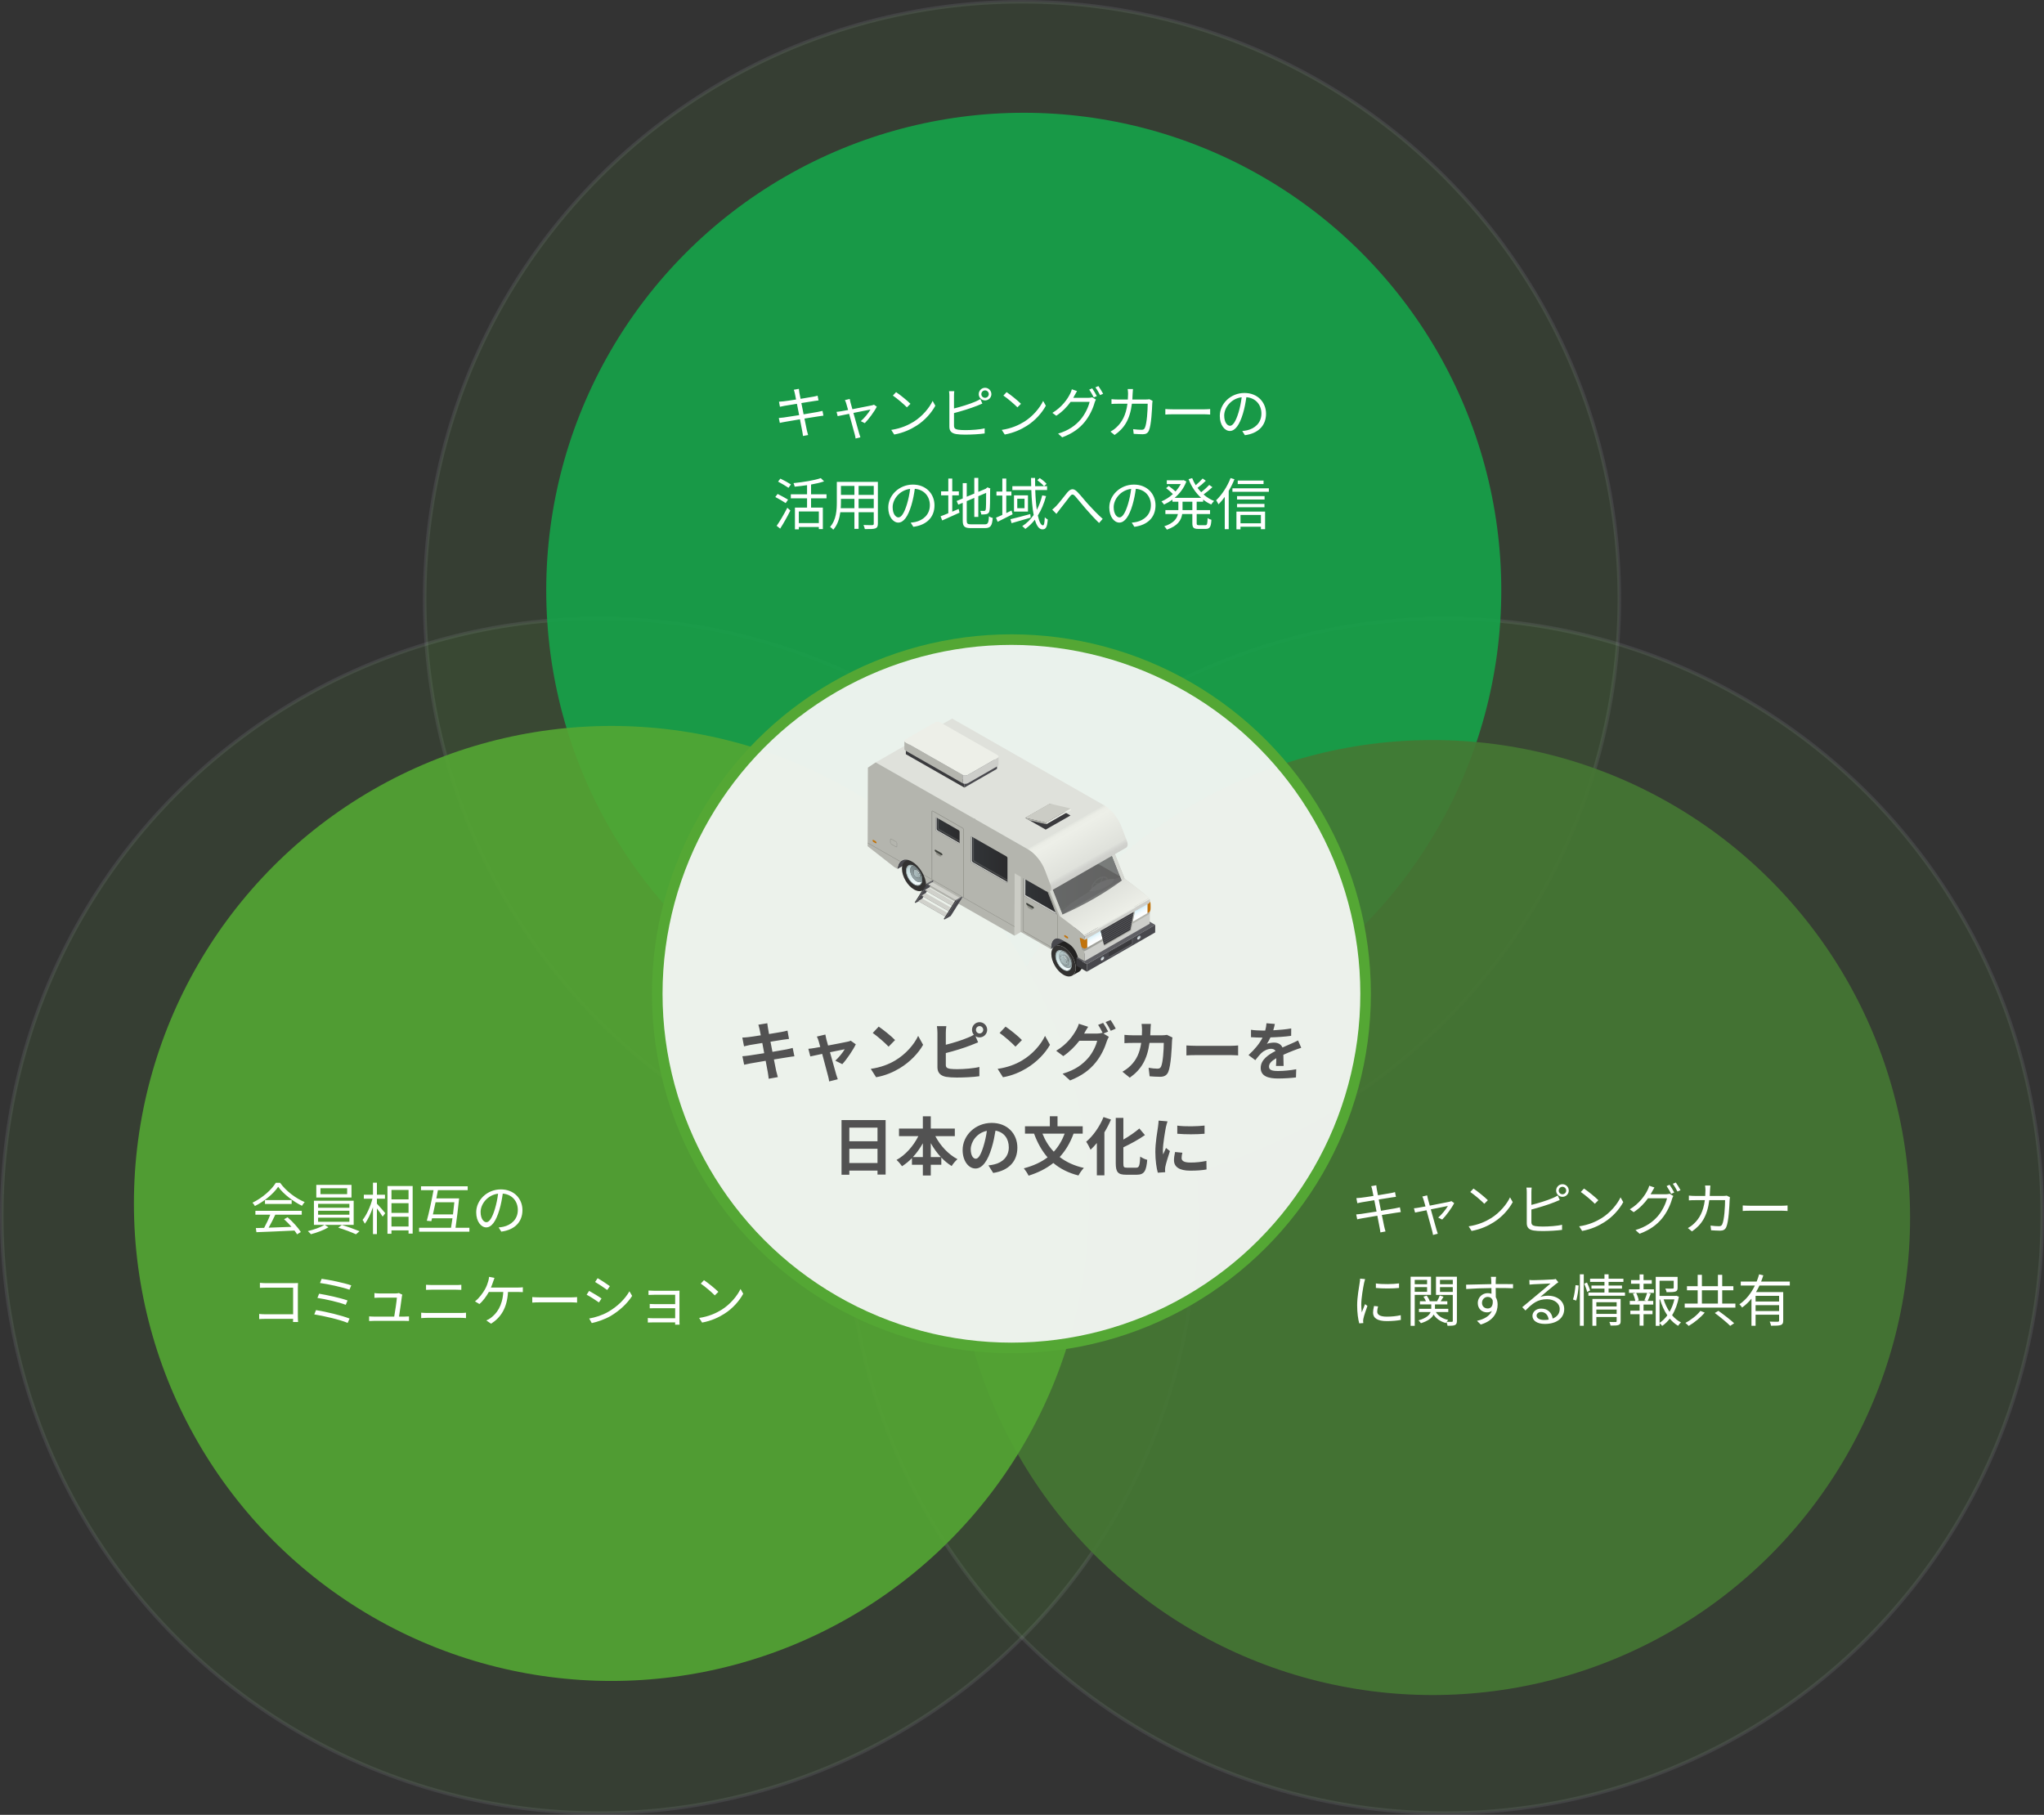
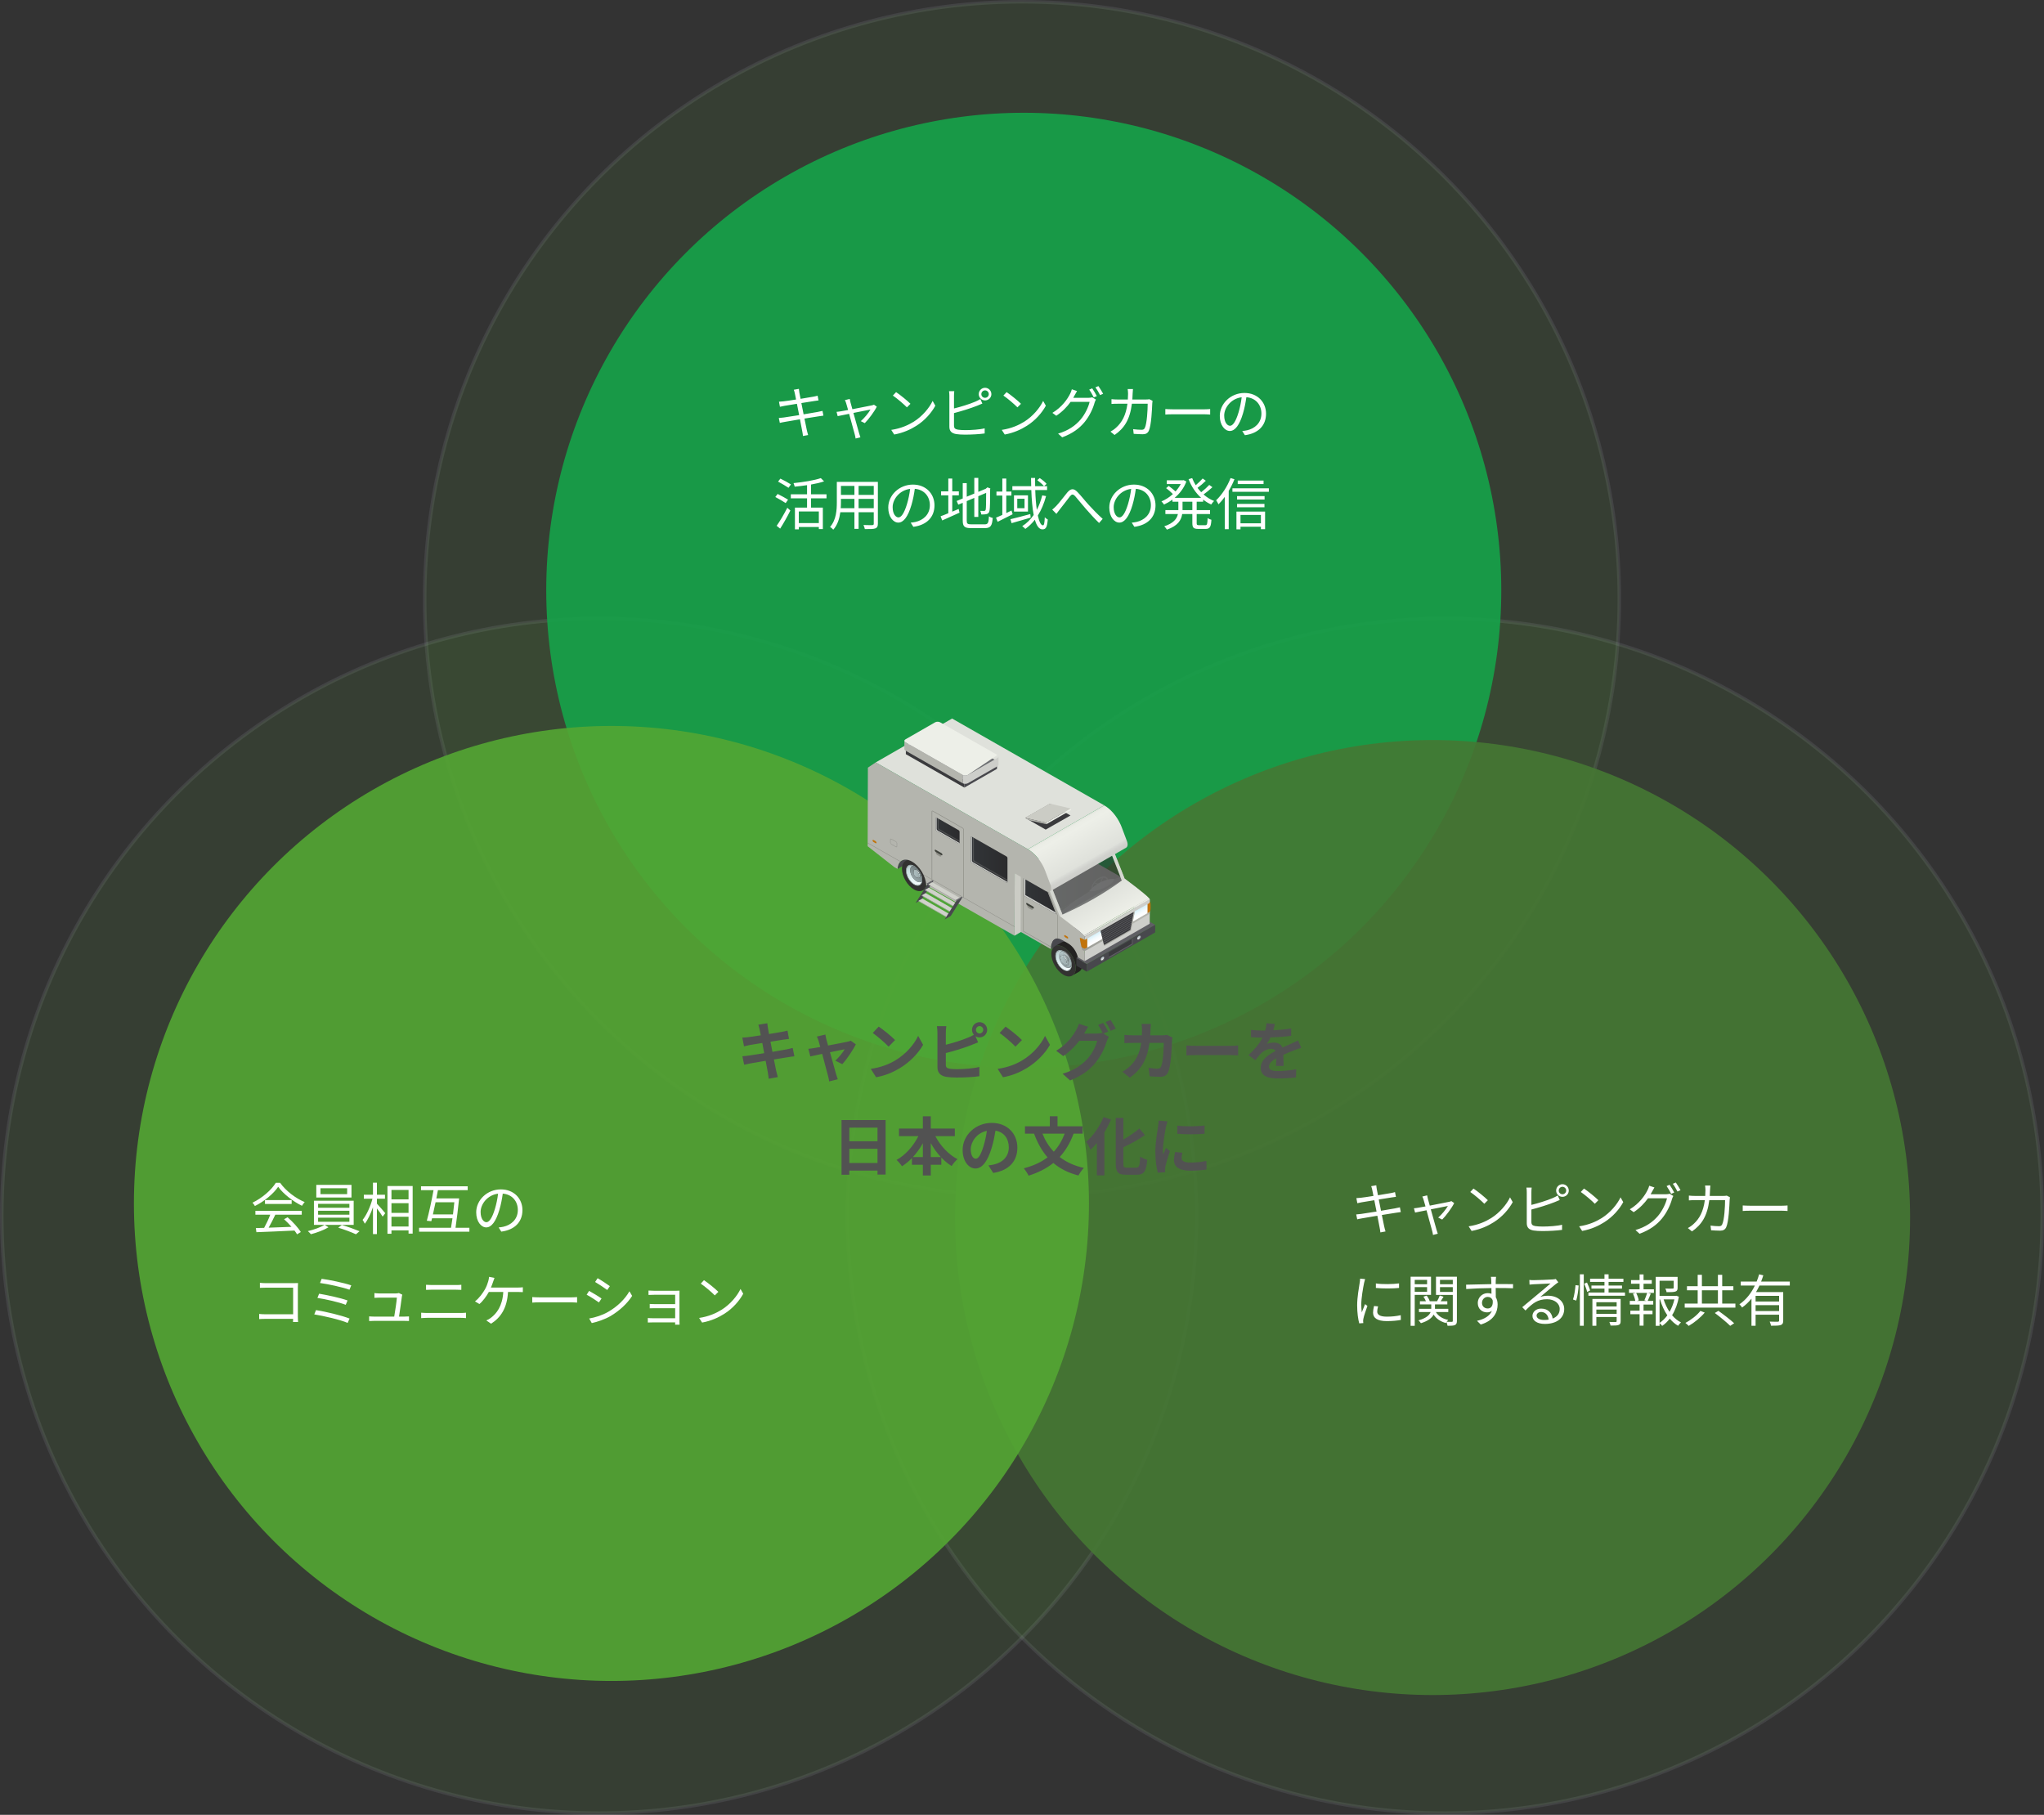
<svg xmlns="http://www.w3.org/2000/svg" width="580" height="515" viewBox="0 0 580 515" fill="none">
  <rect x="0" y="0" width="580" height="515" fill="#333333" stroke="none" />
  <circle opacity="0.1" cx="290" cy="170" r="169.5" fill="#54A734" stroke="#CBD5E1" />
  <circle opacity="0.1" cx="410" cy="345" r="169.5" fill="#54A734" stroke="#CBD5E1" />
  <circle opacity="0.1" cx="170" cy="345" r="169.5" fill="#54A734" stroke="#CBD5E1" />
  <circle opacity="0.9" cx="290.5" cy="167.5" r="135.5" fill="#16A34A" />
  <circle opacity="0.9" cx="406.5" cy="345.5" r="135.5" fill="#457834" />
  <circle opacity="0.9" cx="173.5" cy="341.5" r="135.5" fill="#54A734" />
-   <circle cx="287" cy="282" r="100.5" fill="#F2F5F2" fill-opacity="0.96" stroke="#54A734" stroke-width="3" />
  <g clip-path="url(#clip0_228_44712)">
    <path d="M317.114 257.188L297.814 268.2L289.916 263.695L309.216 252.684L317.114 257.188Z" fill="#B4B5AE" />
    <path d="M255.875 244.204L277.55 231.754C276.86 232.15 276.414 232.972 276.362 234.131L254.688 246.58C254.747 245.421 255.185 244.6 255.875 244.204Z" fill="#48484D" />
    <path d="M287.927 247.828L309.602 235.378L309.55 253.073L287.875 265.522L287.927 247.828Z" fill="#CBCCC5" />
    <path d="M290.379 246.419V264.084L309.552 253.073L309.604 235.378L290.379 246.419Z" fill="#B4B5AE" />
    <path d="M248.488 216.348L270.163 203.899L313.32 228.526L291.645 240.976L248.488 216.348Z" fill="#DFE1DB" />
    <path d="M319.104 249.382L315.564 240.447L308.126 236.207L308.066 253.901L316.632 258.795C316.684 255.787 318.035 255.178 320.025 256.315L321.554 257.188C322.868 257.936 323.951 259.55 324.3 261.113L326.215 262.206L326.245 255.288C326.245 254.679 319.468 249.646 319.112 249.382H319.104ZM309.009 243.675L309.039 237.703L315.178 241.202C316.506 244.577 318.058 248.678 318.139 248.891L309.002 243.667L309.009 243.675Z" fill="#B4B5AE" />
    <path d="M299.219 266.491L317.68 255.883C317.049 256.242 316.678 257.159 316.685 258.861L304.593 269.007L300.956 267.73L298.188 269.322C298.217 267.767 298.588 266.85 299.219 266.491Z" fill="#48484D" />
    <path d="M306.556 271.01C306.222 270.254 305.754 269.535 305.213 268.927C304.752 268.413 304.24 267.98 303.698 267.665C302.733 267.114 301.865 267.063 301.234 267.423L299.326 268.516C299.957 268.156 300.826 268.208 301.791 268.758C302.332 269.066 302.845 269.506 303.305 270.02C303.847 270.629 304.307 271.347 304.648 272.103C305.027 272.954 305.25 273.842 305.25 274.671C305.25 275.749 304.864 276.512 304.24 276.864L306.148 275.771C306.771 275.412 307.157 274.656 307.157 273.578C307.157 272.756 306.942 271.861 306.556 271.01Z" fill="#232221" />
    <path d="M301.796 268.758C299.881 267.665 298.33 268.545 298.322 270.709C298.322 272.881 299.859 275.529 301.774 276.622C303.689 277.715 305.24 276.835 305.248 274.664C305.248 272.492 303.711 269.851 301.796 268.758Z" fill="#333231" />
    <path opacity="0.5" d="M301.787 269.873C300.414 269.088 299.3 269.719 299.293 271.274C299.293 272.836 300.399 274.729 301.772 275.514C303.145 276.299 304.259 275.668 304.266 274.113C304.266 272.558 303.16 270.658 301.787 269.873Z" fill="#232221" />
    <path d="M300.854 269.771L301.388 269.785C301.388 269.785 301.522 269.807 301.433 269.829C300.98 269.947 300.683 270.387 300.668 271.069C300.646 272.236 301.448 273.673 302.472 274.282C303.096 274.649 303.652 274.634 303.994 274.297C304.061 274.231 303.949 274.458 303.949 274.458L303.741 274.818C303.378 275.463 302.598 275.603 301.722 275.082C300.513 274.363 299.555 272.661 299.585 271.282C299.607 270.299 300.119 269.749 300.854 269.771Z" fill="url(#paint0_linear_228_44712)" />
    <path d="M301.835 269.932C303.119 270.695 304.136 272.507 304.106 273.967C304.076 275.434 303.007 275.999 301.723 275.228C300.439 274.465 299.422 272.653 299.452 271.193C299.481 269.726 300.55 269.161 301.835 269.932ZM301.835 270.086C300.625 269.367 299.615 269.895 299.585 271.274C299.556 272.653 300.513 274.355 301.723 275.074C302.933 275.793 303.943 275.265 303.972 273.886C304.002 272.507 303.044 270.805 301.835 270.086Z" fill="#ABBCBE" />
    <path d="M303.973 273.893C304.003 272.514 303.045 270.812 301.835 270.093C301.665 269.99 301.501 269.917 301.338 269.866C300.937 270.02 300.677 270.438 300.663 271.076C300.64 272.243 301.442 273.681 302.466 274.289C303.045 274.634 303.565 274.642 303.914 274.37C303.943 274.223 303.966 274.069 303.966 273.893H303.973ZM302.496 273.226C301.984 272.925 301.583 272.206 301.598 271.626C301.613 271.047 302.036 270.819 302.541 271.128C303.053 271.428 303.454 272.147 303.439 272.727C303.424 273.306 303.001 273.534 302.496 273.226Z" fill="url(#paint1_linear_228_44712)" />
    <mask id="mask0_228_44712" style="mask-type:luminance" maskUnits="userSpaceOnUse" x="299" y="269" width="5" height="7">
      <path d="M301.832 270.086C300.622 269.367 299.612 269.895 299.583 271.274C299.553 272.653 300.511 274.355 301.72 275.074C302.93 275.793 303.94 275.265 303.97 273.886C303.999 272.507 303.042 270.805 301.832 270.086Z" fill="white" />
    </mask>
    <g mask="url(#mask0_228_44712)">
      <path d="M300.459 271.141V271.244C300.437 272.388 301.217 273.804 302.211 274.405L302.3 274.457C301.254 273.819 300.437 272.337 300.459 271.134V271.141Z" fill="#CDE2E3" />
      <path d="M302.353 270.231C303.363 270.847 304.142 272.278 304.105 273.437C304.068 274.589 303.222 275.029 302.212 274.413C301.203 273.797 300.423 272.366 300.46 271.207C300.497 270.055 301.344 269.615 302.353 270.231ZM302.353 270.437C301.448 269.879 300.683 270.275 300.646 271.317C300.609 272.359 301.314 273.65 302.227 274.2C303.133 274.758 303.897 274.361 303.934 273.32C303.971 272.278 303.266 270.987 302.353 270.437Z" fill="url(#paint2_linear_228_44712)" />
      <path d="M300.639 271.354V271.559C300.617 272.476 301.241 273.606 302.042 274.097L302.22 274.208C301.322 273.657 300.624 272.388 300.639 271.354Z" fill="#CDE2E3" />
      <path d="M302.154 270.745C302.963 271.236 303.587 272.388 303.557 273.313C303.527 274.237 302.844 274.589 302.043 274.098C301.241 273.606 300.61 272.454 300.64 271.53C300.669 270.606 301.352 270.253 302.154 270.745ZM302.132 271.508C301.694 271.244 301.323 271.427 301.308 271.933C301.293 272.44 301.634 273.056 302.072 273.327C302.51 273.591 302.881 273.408 302.896 272.902C302.911 272.403 302.57 271.779 302.132 271.508Z" fill="url(#paint3_linear_228_44712)" />
      <path d="M302.049 270.29L301.885 270.613C301.195 270.334 300.661 270.701 300.631 271.53C300.631 271.537 300.631 271.552 300.631 271.559V271.354C300.631 271.354 300.631 271.332 300.631 271.317C300.661 270.393 301.269 269.974 302.041 270.29H302.049Z" fill="#CDE2E3" />
      <path d="M302.107 269.901L302.025 270.07C301.164 269.725 300.496 270.18 300.459 271.207C300.459 271.222 300.459 271.229 300.459 271.244V271.141C300.459 271.141 300.459 271.112 300.459 271.104C300.496 270.026 301.201 269.542 302.107 269.909V269.901Z" fill="#CDE2E3" />
      <path d="M302.219 274.2L302.041 274.09C302.85 274.581 303.526 274.229 303.555 273.305C303.57 272.909 303.459 272.469 303.266 272.058L303.592 271.911C303.808 272.373 303.934 272.865 303.919 273.312C303.882 274.354 303.117 274.743 302.212 274.193L302.219 274.2Z" fill="url(#paint4_linear_228_44712)" />
-       <path d="M302.296 274.465L302.207 274.413C303.217 275.029 304.063 274.589 304.1 273.437C304.115 272.939 303.981 272.388 303.744 271.875L303.914 271.802C304.167 272.344 304.308 272.917 304.293 273.437C304.248 274.648 303.365 275.11 302.304 274.465H302.296Z" fill="url(#paint5_linear_228_44712)" />
      <path d="M302.343 270.437C302.247 270.378 302.143 270.327 302.054 270.29L301.891 270.613C301.972 270.65 302.061 270.694 302.15 270.745C302.611 271.024 303.011 271.516 303.264 272.066L303.59 271.919C303.301 271.31 302.856 270.753 302.336 270.437H302.343Z" fill="#F5FDFE" />
      <path d="M302.447 270.078C302.328 270.004 302.216 269.946 302.105 269.902L302.023 270.07C302.127 270.114 302.239 270.166 302.35 270.232C302.922 270.584 303.426 271.2 303.738 271.875L303.909 271.802C303.575 271.09 303.048 270.444 302.447 270.078Z" fill="#F5FDFE" />
      <path d="M301.046 271.42C301.046 271.42 300.972 271.442 300.928 271.398C300.883 271.354 300.861 271.288 300.883 271.251C300.905 271.214 300.957 271.229 301.002 271.273C301.046 271.317 301.069 271.383 301.046 271.42ZM301.648 273.203C301.603 273.159 301.551 273.144 301.529 273.181C301.507 273.217 301.529 273.276 301.573 273.327C301.618 273.371 301.67 273.386 301.692 273.349C301.714 273.313 301.692 273.254 301.648 273.203ZM303.221 272.718C303.266 272.726 303.288 272.689 303.273 272.63C303.258 272.572 303.206 272.52 303.155 272.513C303.11 272.506 303.088 272.542 303.103 272.601C303.117 272.66 303.169 272.711 303.221 272.718ZM300.928 272.146C300.883 272.139 300.861 272.176 300.876 272.234C300.891 272.293 300.942 272.344 300.994 272.352C301.039 272.359 301.061 272.322 301.046 272.264C301.032 272.205 300.98 272.153 300.928 272.146ZM302.576 271.537C302.531 271.493 302.479 271.479 302.457 271.515C302.434 271.552 302.457 271.611 302.501 271.662C302.546 271.706 302.598 271.721 302.62 271.684C302.642 271.647 302.62 271.589 302.576 271.537ZM303.221 273.467C303.177 273.423 303.125 273.408 303.103 273.445C303.08 273.481 303.103 273.54 303.147 273.591C303.192 273.635 303.244 273.65 303.266 273.613C303.288 273.577 303.266 273.518 303.221 273.467ZM302.494 273.694C302.449 273.687 302.427 273.723 302.442 273.782C302.457 273.841 302.509 273.892 302.561 273.899C302.613 273.907 302.627 273.87 302.613 273.811C302.598 273.753 302.546 273.701 302.494 273.694ZM301.581 270.965C301.536 270.958 301.514 270.994 301.529 271.053C301.544 271.112 301.596 271.163 301.648 271.17C301.692 271.178 301.714 271.141 301.7 271.082C301.685 271.024 301.633 270.972 301.581 270.965Z" fill="#50504F" />
    </g>
    <path d="M301.073 271.92V272.052C301.058 272.565 301.414 273.189 301.86 273.46C301.86 273.46 301.867 273.46 301.874 273.468L301.986 273.534C301.986 273.534 301.978 273.534 301.971 273.526C301.459 273.225 301.058 272.507 301.073 271.927V271.92Z" fill="#F5FDFE" />
    <path d="M301.863 271.332L301.767 271.53C301.388 271.384 301.091 271.589 301.076 272.044V271.912C301.091 271.391 301.425 271.156 301.863 271.332Z" fill="#CDE2E3" />
    <path d="M301.988 273.526L301.877 273.46C302.315 273.717 302.686 273.519 302.693 273.013C302.693 272.793 302.634 272.551 302.523 272.323L302.723 272.235C302.849 272.492 302.916 272.771 302.916 273.02C302.901 273.592 302.486 273.82 301.988 273.534V273.526Z" fill="url(#paint6_linear_228_44712)" />
    <path d="M302.023 271.413C301.972 271.384 301.912 271.355 301.86 271.333L301.764 271.531C301.808 271.545 301.86 271.575 301.905 271.604C302.157 271.758 302.38 272.022 302.528 272.323L302.729 272.235C302.565 271.898 302.313 271.589 302.023 271.421V271.413Z" fill="#F5FDFE" />
    <path d="M301.904 271.604C302.349 271.868 302.706 272.499 302.691 273.012C302.676 273.526 302.305 273.717 301.86 273.453C301.414 273.188 301.058 272.558 301.073 272.044C301.088 271.53 301.459 271.34 301.904 271.604Z" fill="url(#paint7_linear_228_44712)" />
    <path d="M305.424 271.868L308.415 273.584L308.4 275.734L305.424 274.032V271.868Z" fill="#3A3A3D" />
    <path d="M305.424 271.868L324.805 260.731L327.804 262.448L308.415 273.584L305.424 271.868Z" fill="#5F5F64" />
    <path d="M308.415 273.584L327.804 262.448L327.789 264.597L308.4 275.734L308.415 273.584Z" fill="#48484D" />
    <path d="M289.672 246.734L308.14 236.126L315.578 240.366L297.117 250.967L289.672 246.734Z" fill="#DFE1DB" />
    <path d="M307.79 265.816L326.258 255.208L326.228 262.126L307.768 272.734L307.79 265.816Z" fill="#CDCECA" />
    <path d="M300.659 259.91C301.015 260.174 307.799 265.207 307.792 265.816L307.762 272.734L305.847 271.641C305.498 270.078 304.415 268.464 303.101 267.716L301.572 266.843C299.582 265.706 298.231 266.315 298.179 269.322L289.613 264.429L289.673 246.734L297.11 250.975L300.651 259.91H300.659ZM290.563 254.203L299.701 259.426C299.619 259.213 298.068 255.112 296.739 251.738L290.601 248.238L290.571 254.21L290.563 254.203Z" fill="#B4B5AE" />
    <path opacity="0.4" d="M297.251 252.412L300.116 259.726V266.329C300.064 266.329 300.027 266.329 299.975 266.329V259.741L297.124 252.485L297.006 252.419C296.976 252.353 296.954 252.28 296.924 252.214L297.236 252.397V252.419L297.251 252.412ZM298.253 268.64L290.481 264.216V248.678L290.607 248.751V248.59L290.444 248.494L290.34 248.436V264.304L298.238 268.801C298.238 268.75 298.238 268.698 298.253 268.647V268.64Z" fill="#595951" />
    <path opacity="0.4" d="M292.613 258.12L291.923 257.731C291.685 257.599 291.492 257.298 291.492 257.063V256.741C291.492 256.506 293.036 257.386 293.036 257.621V257.944C293.036 258.178 292.843 258.259 292.606 258.12H292.613Z" fill="#595951" />
    <path d="M293.065 257.775L291.484 256.872C291.321 256.777 291.18 256.564 291.18 256.403C291.18 256.242 291.313 256.183 291.484 256.278L293.065 257.181C293.228 257.276 293.369 257.489 293.369 257.65C293.369 257.812 293.236 257.87 293.065 257.775Z" fill="#3F423C" />
    <path d="M290.564 254.195L299.702 259.418C299.62 259.205 298.069 255.104 296.74 251.73L290.602 248.23L290.572 254.202L290.564 254.195Z" fill="url(#paint8_linear_228_44712)" />
    <path d="M290.943 253.982L290.973 248.443L290.594 248.23L290.564 254.202L299.702 259.425C299.687 259.381 299.613 259.183 299.494 258.875L290.95 253.989L290.943 253.982Z" fill="#CDCECA" />
    <g opacity="0.5">
      <path d="M312.492 248.832C311.223 249.243 309.991 250.483 309.753 251.605C309.516 252.727 310.354 253.3 311.624 252.889C312.893 252.478 314.125 251.238 314.363 250.116C314.6 248.993 313.761 248.421 312.492 248.832ZM312.462 249.184C312.544 249.162 312.611 249.147 312.685 249.133L312.084 250.879L310.666 250.475C311.119 249.903 311.787 249.404 312.462 249.184ZM314.073 250.292C313.865 251.253 312.811 252.324 311.72 252.676C310.629 253.028 309.909 252.529 310.109 251.568C310.169 251.282 310.317 250.989 310.503 250.703L312.255 251.194L312.982 249.081C313.769 249.023 314.237 249.492 314.066 250.292H314.073Z" fill="#D3D3D3" />
      <path d="M318.081 248.802C312.195 250.666 304.379 255.566 300.689 259.088L301.224 260.1L304.171 262.073L319.907 252.412C320.019 250.768 319.172 250.218 318.081 248.802Z" fill="#D3D3D3" />
      <path d="M316.24 249.419C315.779 251.106 311.934 253.021 309.047 252.911C309.047 252.911 310.19 251.4 312.276 250.358C314.733 249.133 316.247 249.419 316.247 249.419H316.24Z" fill="#EAEAEA" />
    </g>
    <path d="M300.66 259.91L319.121 249.302C319.44 249.537 324.881 253.572 326.039 254.87L307.578 265.478C306.413 264.18 300.979 260.145 300.66 259.91Z" fill="url(#paint9_linear_228_44712)" />
    <path d="M326.232 255.119C326.195 255.053 326.136 254.972 326.047 254.87L307.586 265.478C307.675 265.58 307.742 265.661 307.772 265.727C307.794 265.764 307.801 265.793 307.801 265.815L326.262 255.207C326.262 255.207 326.255 255.156 326.232 255.119Z" fill="url(#paint10_linear_228_44712)" />
    <path opacity="0.6" d="M298.074 250.909L314.932 241.225L318.331 249.86C313.499 253.41 307.932 256.66 301.466 259.529L298.074 250.909Z" fill="url(#paint11_linear_228_44712)" />
    <path d="M298.075 250.908L314.933 241.225L318.332 249.859C318.592 249.676 318.867 249.493 319.126 249.302L315.586 240.366L297.125 250.974L300.666 259.91C300.94 259.785 301.208 259.653 301.475 259.528L298.083 250.908H298.075Z" fill="#D5D7D1" />
    <path d="M319.787 238.709L318.258 234.652C318.169 234.424 318.079 234.197 317.976 233.977C317.419 232.73 316.662 231.571 315.793 230.588C315.036 229.737 314.197 229.025 313.321 228.533L291.646 240.983C292.515 241.482 293.361 242.186 294.118 243.037C294.987 244.013 295.744 245.179 296.301 246.426C296.397 246.646 296.494 246.874 296.583 247.101L298.112 251.158C298.453 252.046 298.297 252.757 297.859 253.007L319.534 240.557C319.972 240.308 320.121 239.596 319.787 238.709Z" fill="url(#paint12_linear_228_44712)" />
    <path d="M264.167 246.807C263.833 246.052 263.366 245.333 262.824 244.724C262.364 244.21 261.851 243.778 261.31 243.462C260.345 242.912 259.476 242.861 258.845 243.22L256.938 244.313C257.568 243.954 258.437 244.005 259.402 244.555C259.944 244.863 260.456 245.303 260.916 245.817C261.458 246.426 261.918 247.145 262.26 247.9C262.638 248.751 262.861 249.639 262.861 250.461C262.861 251.539 262.475 252.302 261.851 252.654L263.759 251.561C264.383 251.202 264.769 250.446 264.769 249.368C264.769 248.546 264.553 247.651 264.167 246.807Z" fill="#232221" />
    <path d="M259.408 244.563C257.492 243.47 255.941 244.35 255.934 246.514C255.934 248.686 257.47 251.334 259.385 252.42C261.3 253.513 262.852 252.632 262.859 250.461C262.859 248.289 261.323 245.648 259.408 244.555V244.563Z" fill="#333231" />
    <path opacity="0.5" d="M259.408 245.67C258.035 244.886 256.921 245.516 256.914 247.072C256.914 248.627 258.02 250.527 259.393 251.312C260.767 252.097 261.88 251.466 261.887 249.911C261.887 248.356 260.781 246.455 259.408 245.67Z" fill="#232221" />
    <path d="M259.207 247.423V247.555C259.193 248.061 259.549 248.692 259.994 248.963C259.994 248.963 260.002 248.963 260.009 248.971L260.12 249.037C260.12 249.037 260.113 249.037 260.106 249.029C259.593 248.729 259.193 248.01 259.207 247.43V247.423Z" fill="#F5FDFE" />
    <path d="M259.984 246.844L259.888 247.042C259.509 246.895 259.212 247.101 259.197 247.556V247.424C259.212 246.903 259.546 246.675 259.984 246.844Z" fill="#CDE2E3" />
    <path d="M260.117 249.03L260.006 248.964C260.444 249.221 260.815 249.023 260.822 248.517C260.822 248.297 260.763 248.055 260.652 247.827L260.852 247.739C260.978 247.996 261.045 248.275 261.045 248.524C261.03 249.096 260.615 249.324 260.117 249.038V249.03Z" fill="url(#paint13_linear_228_44712)" />
    <path d="M260.147 246.925C260.095 246.895 260.035 246.866 259.983 246.844L259.887 247.042C259.931 247.057 259.983 247.086 260.028 247.115C260.28 247.27 260.503 247.534 260.651 247.834L260.852 247.746C260.688 247.409 260.436 247.101 260.147 246.932V246.925Z" fill="#F5FDFE" />
    <path d="M260.035 247.115C260.48 247.379 260.837 248.01 260.822 248.524C260.807 249.037 260.436 249.228 259.99 248.964C259.545 248.7 259.189 248.069 259.204 247.555C259.218 247.042 259.59 246.851 260.035 247.115Z" fill="url(#paint14_linear_228_44712)" />
    <path d="M258.473 245.567L259.008 245.582C259.008 245.582 259.141 245.604 259.052 245.626C258.599 245.743 258.302 246.183 258.288 246.866C258.265 248.032 259.067 249.47 260.091 250.071C260.715 250.438 261.264 250.424 261.613 250.086C261.68 250.02 261.568 250.248 261.568 250.248L261.361 250.607C260.997 251.253 260.225 251.392 259.342 250.871C258.132 250.152 257.174 248.45 257.204 247.071C257.226 246.088 257.738 245.538 258.473 245.56V245.567Z" fill="url(#paint15_linear_228_44712)" />
    <path d="M259.45 245.736C260.734 246.499 261.751 248.311 261.714 249.771C261.684 251.231 260.616 251.803 259.331 251.033C258.047 250.27 257.03 248.458 257.067 246.998C257.097 245.538 258.166 244.966 259.45 245.736ZM259.45 245.89C258.24 245.172 257.238 245.7 257.208 247.079C257.179 248.458 258.136 250.16 259.346 250.879C260.556 251.598 261.558 251.07 261.588 249.691C261.618 248.311 260.66 246.609 259.45 245.89Z" fill="#ABBCBE" />
    <path d="M261.581 249.69C261.61 248.311 260.653 246.609 259.443 245.89C259.272 245.788 259.109 245.714 258.945 245.663C258.545 245.817 258.285 246.235 258.27 246.873C258.248 248.04 259.049 249.478 260.074 250.079C260.653 250.424 261.172 250.431 261.521 250.16C261.551 250.013 261.573 249.859 261.573 249.683L261.581 249.69ZM260.103 249.023C259.591 248.722 259.19 248.003 259.205 247.424C259.22 246.844 259.643 246.617 260.148 246.925C260.66 247.225 261.061 247.944 261.046 248.524C261.031 249.104 260.608 249.331 260.103 249.023Z" fill="url(#paint16_linear_228_44712)" />
    <path d="M291.646 240.976C293.695 242.149 295.588 244.49 296.575 247.094L298.104 251.151C298.646 252.567 297.933 253.535 296.812 252.897L287.927 247.828L287.875 265.515L262.83 251.224C262.727 248.701 260.96 245.729 258.77 244.482C256.58 243.235 254.799 244.182 254.688 246.58L253.804 246.082L246.203 240.132L246.27 217.83L248.489 216.341L291.654 240.968L291.646 240.976Z" fill="#B4B5AE" />
    <path d="M307.812 269.858C307.671 269.873 307.078 269.631 307.018 269.389C306.885 268.846 306.38 266.263 306.409 266.175C306.499 265.963 307.79 267.364 307.79 267.364C307.79 267.364 308.391 267.041 308.48 267.004V266.99L312.489 264.701L313.521 266.667L308.48 269.535C308.414 269.572 307.946 269.829 307.805 269.844L307.812 269.858ZM326.243 256.682C326.206 256.609 326.169 256.536 326.102 256.47C326.102 256.47 326.102 256.859 325.954 256.961C325.887 257.005 325.494 257.218 325.449 257.24V257.225L321.871 259.25L321.315 262.177L325.449 259.771L325.961 259.456C326.073 259.39 326.154 259.294 326.199 259.177C326.206 259.155 326.214 259.133 326.221 259.118V256.668L326.243 256.682Z" fill="url(#paint17_linear_228_44712)" />
    <path d="M325.574 256.594V259.125L326.101 258.809C326.213 258.743 326.294 258.648 326.339 258.531C326.443 258.252 326.524 258.288 326.487 256.836C326.48 256.528 326.517 256.11 326.235 255.816C326.235 255.816 326.235 256.205 326.086 256.308C326.02 256.359 325.574 256.594 325.574 256.594Z" fill="#C1730C" />
    <path d="M308.479 268.89L313.519 266.014L312.487 264.048L308.479 266.337V268.89Z" fill="url(#paint18_linear_228_44712)" />
    <path d="M322.012 258.597L321.455 261.524L325.59 259.118V256.572L322.012 258.597Z" fill="url(#paint19_linear_228_44712)" />
    <path d="M308.508 266.336L307.795 266.71C307.795 266.71 306.496 265.97 306.415 266.182C306.378 266.27 306.734 268.112 306.868 268.647C306.927 268.889 307.677 269.212 307.81 269.197C307.959 269.183 308.486 268.889 308.501 268.875V266.336H308.508Z" fill="#C1730C" />
    <path d="M312.309 264.136L322.01 258.597L320.993 264.04L313.333 268.42L312.309 264.136Z" fill="url(#paint20_linear_228_44712)" />
    <path d="M320.747 263.872L313.265 268.134L312.314 264.143L321.697 258.788L320.747 263.872Z" fill="#3A3A3D" />
    <path d="M313.169 267.709L313.132 267.555L320.889 263.131L320.852 263.322L313.169 267.709ZM312.894 266.542L312.931 266.696L321.097 262.038L321.134 261.847L312.894 266.55V266.542ZM313.013 267.049L313.05 267.203L320.978 262.684L321.015 262.493L313.02 267.056L313.013 267.049ZM312.768 266.036L312.805 266.19L321.215 261.392L321.252 261.202L312.768 266.043V266.036ZM312.404 264.518L312.441 264.672L321.572 259.463L321.609 259.272L312.404 264.525V264.518ZM312.649 265.53L312.686 265.684L321.334 260.747L321.371 260.556L312.649 265.53ZM312.53 265.024L312.568 265.178L321.46 260.101L321.497 259.91L312.53 265.024Z" fill="#5F5F64" />
    <path d="M321.434 267.98L314.627 271.861V270.261L321.434 266.381V267.98Z" fill="#3A3A3D" />
    <path d="M321.189 266.52V267.796L314.627 271.538V271.861L321.434 267.98V266.381L321.189 266.52Z" fill="#5F5F64" />
    <path d="M323.057 266.762C322.82 266.762 322.656 266.586 322.656 266.337C322.656 266.051 322.864 265.72 323.146 265.559C323.25 265.5 323.347 265.471 323.443 265.471C323.681 265.471 323.844 265.647 323.844 265.896C323.844 266.183 323.636 266.513 323.354 266.674C323.25 266.733 323.154 266.762 323.057 266.762Z" fill="#5F5F64" />
    <path d="M323.597 265.786C323.597 266.036 323.397 266.351 323.144 266.498C322.892 266.645 322.691 266.557 322.691 266.307C322.691 266.058 322.892 265.742 323.144 265.595C323.397 265.449 323.597 265.537 323.597 265.786Z" fill="url(#paint21_linear_228_44712)" />
    <path d="M312.721 272.697C312.484 272.697 312.32 272.521 312.32 272.271C312.32 271.985 312.528 271.655 312.81 271.494C312.914 271.435 313.011 271.406 313.107 271.406C313.345 271.406 313.508 271.582 313.508 271.831C313.508 272.117 313.3 272.447 313.018 272.609C312.914 272.668 312.818 272.697 312.721 272.697Z" fill="#5F5F64" />
    <path d="M313.263 271.721C313.263 271.97 313.063 272.285 312.81 272.432C312.558 272.579 312.357 272.491 312.357 272.241C312.357 271.992 312.558 271.677 312.81 271.53C313.063 271.383 313.263 271.471 313.263 271.721Z" fill="url(#paint22_linear_228_44712)" />
    <path opacity="0.4" d="M266.666 243.008L265.975 242.62C265.738 242.488 265.545 242.187 265.545 241.952V241.629C265.545 241.395 267.089 242.275 267.089 242.51V242.832C267.089 243.067 266.896 243.148 266.658 243.008H266.666Z" fill="#595951" />
    <path d="M267.118 242.663L265.537 241.761C265.373 241.666 265.232 241.453 265.232 241.291C265.232 241.13 265.366 241.071 265.537 241.167L267.118 242.069C267.281 242.164 267.422 242.377 267.422 242.539C267.422 242.7 267.289 242.759 267.118 242.663Z" fill="#3F423C" />
    <path d="M285.593 250.447L275.78 244.849C275.624 244.761 275.498 244.563 275.498 244.409V237.55C275.498 237.396 275.624 237.345 275.78 237.433L285.593 243.03C285.749 243.118 285.875 243.316 285.875 243.47V250.33C285.875 250.484 285.749 250.535 285.593 250.447Z" fill="url(#paint23_linear_228_44712)" />
    <path d="M272.002 239.384L265.782 235.833C265.626 235.745 265.5 235.547 265.5 235.393V232.143C265.5 231.989 265.626 231.937 265.782 232.025L272.002 235.576C272.158 235.664 272.285 235.862 272.285 236.016V239.266C272.285 239.42 272.158 239.472 272.002 239.384Z" fill="url(#paint24_linear_228_44712)" />
    <path opacity="0.4" d="M287.881 263.028L262.071 248.297C262.042 248.231 262.005 248.172 261.975 248.114L287.888 262.896V263.028H287.881ZM255.554 244.453L246.201 239.12V239.252L255.45 244.534C255.48 244.504 255.517 244.49 255.547 244.46L255.554 244.453Z" fill="#595951" />
    <path opacity="0.4" d="M264.52 249.574V230.287C264.52 230.207 264.565 230.207 264.58 230.207C264.609 230.207 264.639 230.221 264.684 230.236L273.101 235.041C273.235 235.115 273.339 235.283 273.339 235.408V254.607L273.502 254.702V235.415C273.502 235.232 273.361 235.012 273.175 234.902L264.758 230.097C264.55 229.979 264.35 230.075 264.35 230.287V249.486L264.513 249.581L264.52 249.574Z" fill="#595951" />
    <path d="M282.916 215.967L282.908 218.175L273.645 223.493L273.652 221.285L282.916 215.967Z" fill="#48484D" />
    <path d="M273.653 221.285L273.646 223.494L257.041 214.015L257.048 211.807L273.653 221.285Z" fill="#3A3A3D" />
    <path d="M282.918 215.967L273.654 221.286L257.049 211.807L266.305 206.489L282.918 215.967Z" fill="#6E7073" />
    <path d="M256.927 210.641C256.72 210.524 256.623 210.37 256.623 210.216V212.571C256.623 212.725 256.72 212.879 256.92 212.996L273.154 222.262V219.907L256.927 210.641Z" fill="#B4B5AE" />
    <path d="M283.035 215.08L274.632 219.907C274.231 220.142 273.578 220.142 273.17 219.907V222.262C273.571 222.497 274.224 222.49 274.625 222.262L283.028 217.435C283.228 217.318 283.332 217.171 283.332 217.017V214.662C283.332 214.816 283.235 214.963 283.035 215.08Z" fill="#CDCECA" />
-     <path d="M283.026 214.236C283.434 214.471 283.434 214.845 283.026 215.072L274.623 219.9C274.223 220.134 273.569 220.134 273.161 219.9L256.927 210.641C256.519 210.407 256.519 210.032 256.927 209.805L265.33 204.978C265.731 204.743 266.391 204.743 266.792 204.978L283.026 214.243V214.236Z" fill="#EDEFE8" />
+     <path d="M283.026 214.236L274.623 219.9C274.223 220.134 273.569 220.134 273.161 219.9L256.927 210.641C256.519 210.407 256.519 210.032 256.927 209.805L265.33 204.978C265.731 204.743 266.391 204.743 266.792 204.978L283.026 214.243V214.236Z" fill="#EDEFE8" />
    <path d="M303.758 231.41L296.728 235.415L290.916 232.1L297.938 228.087L303.758 231.41Z" fill="#3A3A3D" />
    <path d="M296.803 233.457L303.825 229.422L303.929 229.855L296.907 233.882L296.803 233.457Z" fill="#EDEFE8" />
    <path d="M290.836 232.077L297.858 228.042L303.826 229.422L296.804 233.457L290.836 232.077Z" fill="#CBCCC5" />
    <path d="M296.804 233.456L296.908 233.882L292.046 232.767L290.836 232.077L296.804 233.456Z" fill="#B4B5AE" />
    <path d="M302.813 265.714L302.257 265.398C302.101 265.31 301.975 265.361 301.975 265.516V265.538C301.975 265.692 302.101 265.882 302.257 265.97L302.813 266.286C302.969 266.374 303.095 266.323 303.095 266.168V266.146C303.095 265.992 302.969 265.802 302.813 265.714Z" fill="#C1730C" />
    <path d="M248.434 238.687L247.878 238.372C247.722 238.284 247.596 238.335 247.596 238.489V238.511C247.596 238.665 247.722 238.856 247.878 238.944L248.434 239.259C248.59 239.347 248.717 239.296 248.717 239.142V239.12C248.717 238.966 248.59 238.775 248.434 238.687Z" fill="#C1730C" />
    <path d="M266.072 235.672C265.916 235.584 265.79 235.386 265.79 235.232V232.033C265.634 231.938 265.508 231.996 265.508 232.15V235.4C265.508 235.554 265.634 235.752 265.79 235.84L272.01 239.391C272.166 239.479 272.292 239.428 272.292 239.274V239.222L266.072 235.672Z" fill="#CDCECA" />
    <path d="M276.078 244.681C275.922 244.592 275.796 244.394 275.796 244.24V237.432C275.64 237.337 275.514 237.396 275.514 237.55V244.409C275.514 244.563 275.64 244.761 275.796 244.849L285.609 250.447C285.765 250.535 285.891 250.483 285.891 250.329V250.278L276.085 244.681H276.078Z" fill="#CDCECA" />
    <path opacity="0.2" d="M272.286 238.585L266.622 235.357C266.466 235.269 266.34 235.071 266.34 234.917V232.349L266.051 232.18V235.078C266.051 235.232 266.177 235.43 266.333 235.518L272.286 238.915V238.585Z" fill="#CDCECA" />
    <path opacity="0.2" d="M285.885 249.64L276.636 244.365C276.48 244.277 276.354 244.079 276.354 243.925V237.748L276.064 237.579V244.087C276.064 244.241 276.191 244.439 276.347 244.527L285.885 249.97V249.64Z" fill="#CDCECA" />
    <path opacity="0.4" d="M254.203 238.761L252.956 238.049C252.763 237.939 252.6 238.005 252.6 238.196V239.076C252.6 239.267 252.755 239.516 252.956 239.634L254.203 240.345C254.396 240.455 254.559 240.389 254.559 240.198V239.318C254.559 239.127 254.403 238.878 254.203 238.761ZM254.455 240.176C254.455 240.279 254.366 240.316 254.262 240.257L252.904 239.479C252.8 239.421 252.711 239.281 252.711 239.179V238.218C252.711 238.115 252.8 238.078 252.904 238.137L254.262 238.915C254.366 238.973 254.455 239.113 254.455 239.215V240.176Z" fill="#595951" />
    <path d="M264.905 249.911L264.646 249.764L262.916 250.755L263.176 250.902L264.905 249.911Z" fill="#5F5F64" />
-     <path d="M263.176 250.902L262.916 250.755L259.561 256.088L259.813 256.235L263.176 250.902Z" fill="#3A3A3D" />
    <path d="M263.177 250.902L259.814 256.235L261.544 255.245L264.907 249.911L263.177 250.902Z" fill="#48484D" />
    <path d="M271.503 255.744L263.42 251.108V250.939L271.503 255.568V255.744Z" fill="#A4A5A0" />
    <path d="M271.503 255.568L263.42 250.939L264.504 250.323L272.595 254.952L271.503 255.568Z" fill="#D0D1CB" />
    <path d="M271.504 255.744V255.568L272.595 254.952V255.12L271.504 255.744Z" fill="#CBD0D8" />
    <path d="M270.581 257.299L262.49 252.67V252.494L270.574 257.13L270.581 257.299Z" fill="#A4A5A0" />
    <path d="M270.574 257.13L262.49 252.494L263.574 251.877L271.665 256.507L270.574 257.13Z" fill="#D0D1CB" />
    <path d="M270.582 257.299L270.574 257.13L271.665 256.506V256.675L270.582 257.299Z" fill="#CBD0D8" />
    <path d="M269.655 258.855L261.564 254.225V254.057L269.655 258.686V258.855Z" fill="#A4A5A0" />
    <path d="M269.655 258.686L261.564 254.057L262.656 253.433L270.739 258.062L269.655 258.686Z" fill="#D0D1CB" />
    <path d="M269.654 258.855V258.686L270.738 258.062V258.231L269.654 258.855Z" fill="#CBD0D8" />
    <path d="M268.73 260.41L260.639 255.781V255.612L268.73 260.241V260.41Z" fill="#A4A5A0" />
    <path d="M268.73 260.241L260.639 255.612L261.73 254.988L269.813 259.617L268.73 260.241Z" fill="#D0D1CB" />
    <path d="M268.729 260.41V260.241L269.812 259.617V259.793L268.729 260.41Z" fill="#CBD0D8" />
    <path d="M273.124 254.606L272.872 254.459L271.143 255.442L271.402 255.589L273.124 254.606Z" fill="#5F5F64" />
-     <path d="M271.402 255.589L271.142 255.442L267.787 260.775L268.039 260.922L271.402 255.589Z" fill="#3A3A3D" />
    <path d="M271.404 255.589L268.041 260.923L269.771 259.94L273.126 254.606L271.404 255.589Z" fill="#48484D" />
  </g>
  <path d="M215.552 292.148C215.606 292.436 215.732 293.03 215.876 293.786C214.328 294.038 212.942 294.236 212.312 294.308C211.754 294.38 211.214 294.416 210.638 294.434L211.124 296.918C211.736 296.756 212.204 296.666 212.78 296.54C213.338 296.45 214.724 296.216 216.308 295.964C216.47 296.882 216.668 297.89 216.848 298.862C215.03 299.15 213.356 299.42 212.528 299.528C211.952 299.6 211.142 299.708 210.656 299.726L211.16 302.138C211.574 302.03 212.186 301.904 212.96 301.76C213.734 301.616 215.426 301.328 217.262 301.022C217.55 302.534 217.784 303.776 217.874 304.298C217.982 304.82 218.036 305.45 218.126 306.116L220.718 305.648C220.556 305.072 220.376 304.424 220.25 303.884C220.142 303.326 219.89 302.12 219.602 300.644C221.186 300.392 222.644 300.158 223.508 300.014C224.192 299.906 224.93 299.78 225.416 299.744L224.93 297.368C224.462 297.512 223.796 297.656 223.094 297.8C222.284 297.962 220.808 298.214 219.188 298.484C218.99 297.494 218.81 296.504 218.63 295.604C220.124 295.37 221.492 295.154 222.23 295.028C222.77 294.956 223.49 294.848 223.886 294.812L223.454 292.454C223.022 292.58 222.338 292.724 221.762 292.832C221.114 292.958 219.746 293.174 218.216 293.426C218.072 292.616 217.964 292.022 217.928 291.77C217.838 291.338 217.784 290.726 217.73 290.366L215.192 290.78C215.318 291.212 215.444 291.626 215.552 292.148ZM234.2 293.57L231.788 294.146C231.986 294.524 232.166 294.956 232.292 295.424C232.418 295.82 232.58 296.396 232.76 297.098C231.932 297.26 231.284 297.368 231.032 297.404C230.438 297.512 229.952 297.566 229.376 297.62L229.934 299.78C230.474 299.654 231.788 299.384 233.3 299.06C233.948 301.508 234.686 304.316 234.956 305.288C235.1 305.792 235.226 306.386 235.28 306.872L237.728 306.26C237.584 305.9 237.35 305.09 237.242 304.784C236.972 303.848 236.198 301.076 235.514 298.592C237.458 298.196 239.258 297.818 239.69 297.746C239.204 298.628 237.944 300.158 237.026 300.986L239.006 301.976C240.266 300.626 242.084 297.926 242.84 296.342L241.4 295.316C241.148 295.442 240.806 295.55 240.482 295.604C239.78 295.766 237.26 296.252 234.974 296.684C234.776 295.982 234.614 295.37 234.488 294.938C234.38 294.47 234.272 293.984 234.2 293.57ZM249.338 291.32L247.646 293.12C248.96 294.038 251.21 296 252.146 297.008L253.982 295.136C252.938 294.038 250.598 292.166 249.338 291.32ZM247.088 303.308L248.6 305.684C251.138 305.252 253.46 304.244 255.278 303.146C258.176 301.4 260.57 298.916 261.938 296.486L260.534 293.948C259.4 296.378 257.06 299.132 253.982 300.95C252.236 301.994 249.896 302.912 247.088 303.308ZM276.932 292.22C276.932 291.644 277.4 291.176 277.958 291.176C278.534 291.176 279.002 291.644 279.002 292.22C279.002 292.796 278.534 293.264 277.958 293.264C277.4 293.264 276.932 292.796 276.932 292.22ZM275.816 292.22C275.816 292.76 276.014 293.264 276.338 293.642C275.726 294.002 275.186 294.254 274.61 294.47C273.008 295.154 270.506 295.946 268.382 296.468V293.066C268.382 292.562 268.436 291.734 268.526 291.194H265.862C265.952 291.734 266.006 292.67 266.006 293.066V302.876C266.006 304.424 266.906 305.288 268.472 305.576C269.246 305.702 270.326 305.774 271.496 305.774C273.476 305.774 276.212 305.648 277.904 305.396V302.768C276.428 303.164 273.512 303.398 271.64 303.398C270.83 303.398 270.092 303.362 269.552 303.29C268.742 303.128 268.382 302.93 268.382 302.156V298.826C270.722 298.25 273.62 297.35 275.438 296.63C276.032 296.414 276.842 296.072 277.544 295.784L276.806 294.038C277.13 294.254 277.526 294.38 277.958 294.38C279.146 294.38 280.118 293.408 280.118 292.22C280.118 291.032 279.146 290.06 277.958 290.06C276.77 290.06 275.816 291.032 275.816 292.22ZM285.338 291.32L283.646 293.12C284.96 294.038 287.21 296 288.146 297.008L289.982 295.136C288.938 294.038 286.598 292.166 285.338 291.32ZM283.088 303.308L284.6 305.684C287.138 305.252 289.46 304.244 291.278 303.146C294.176 301.4 296.57 298.916 297.938 296.486L296.534 293.948C295.4 296.378 293.06 299.132 289.982 300.95C288.236 301.994 285.896 302.912 283.088 303.308ZM313.022 290.258L311.6 290.834C312.05 291.482 312.554 292.436 312.914 293.156L312.788 293.084C312.392 293.21 311.78 293.3 311.222 293.3H307.622C307.64 293.264 307.658 293.246 307.676 293.21C307.874 292.814 308.342 292.004 308.774 291.374L306.128 290.51C305.966 291.122 305.588 291.95 305.318 292.382C304.436 293.93 302.852 296.27 299.702 298.178L301.718 299.69C303.5 298.484 305.066 296.9 306.272 295.334H311.33C311.042 296.666 309.998 298.844 308.774 300.23C307.19 302.03 305.192 303.596 301.52 304.694L303.644 306.602C307.028 305.252 309.188 303.614 310.898 301.508C312.536 299.51 313.562 297.116 314.048 295.514C314.192 295.064 314.444 294.56 314.642 294.218L313.112 293.282L314.444 292.724C314.12 292.058 313.472 290.906 313.022 290.258ZM315.146 289.448L313.724 290.024C314.228 290.708 314.804 291.752 315.182 292.508L316.604 291.896C316.28 291.266 315.614 290.114 315.146 289.448ZM326.576 290.564H323.93C324.002 290.996 324.056 291.824 324.056 292.22C324.056 292.76 324.038 293.282 324.02 293.786H321.446C320.762 293.786 319.826 293.732 319.07 293.66V296.018C319.844 295.946 320.834 295.946 321.446 295.946H323.822C323.426 298.682 322.526 300.698 320.852 302.354C320.132 303.092 319.232 303.704 318.494 304.118L320.582 305.81C323.804 303.524 325.514 300.698 326.18 295.946H330.23C330.23 297.89 329.996 301.49 329.474 302.624C329.276 303.056 329.024 303.254 328.448 303.254C327.746 303.254 326.81 303.164 325.928 303.002L326.216 305.414C327.08 305.486 328.16 305.558 329.186 305.558C330.428 305.558 331.112 305.09 331.508 304.172C332.282 302.336 332.498 297.314 332.57 295.37C332.57 295.172 332.642 294.704 332.696 294.416L331.13 293.66C330.698 293.732 330.23 293.786 329.78 293.786H326.396C326.432 293.264 326.45 292.724 326.468 292.166C326.486 291.734 326.522 290.978 326.576 290.564ZM336.656 296.666V299.492C337.322 299.438 338.528 299.402 339.554 299.402H349.22C349.976 299.402 350.894 299.474 351.326 299.492V296.666C350.858 296.702 350.066 296.774 349.22 296.774H339.554C338.618 296.774 337.304 296.72 336.656 296.666ZM361.748 290.564L359.372 290.366C359.336 291.014 359.21 291.716 359.012 292.436C358.724 292.436 358.418 292.436 358.148 292.436C357.23 292.436 355.898 292.364 354.98 292.22V294.326C355.97 294.398 357.284 294.434 358.022 294.434C358.094 294.434 358.166 294.434 358.256 294.434C357.446 296.054 356.168 297.656 354.278 299.402L356.204 300.842C356.816 300.05 357.338 299.402 357.878 298.862C358.562 298.196 359.678 297.62 360.686 297.62C361.19 297.62 361.676 297.782 361.946 298.232C359.894 299.294 357.734 300.734 357.734 303.038C357.734 305.36 359.822 306.044 362.648 306.044C364.34 306.044 366.554 305.9 367.742 305.738L367.814 303.416C366.23 303.722 364.232 303.92 362.702 303.92C360.938 303.92 360.092 303.65 360.092 302.66C360.092 301.76 360.812 301.058 362.162 300.284C362.144 301.076 362.126 301.94 362.072 302.48H364.232C364.214 301.652 364.178 300.32 364.16 299.312C365.258 298.808 366.284 298.412 367.094 298.088C367.706 297.854 368.66 297.494 369.236 297.332L368.336 295.244C367.67 295.586 367.04 295.874 366.338 296.18C365.6 296.504 364.844 296.81 363.908 297.242C363.512 296.324 362.612 295.856 361.514 295.856C360.92 295.856 359.948 296 359.48 296.216C359.84 295.694 360.2 295.046 360.506 294.38C362.45 294.326 364.664 294.182 366.374 293.93L366.392 291.842C364.808 292.112 363.008 292.274 361.298 292.364C361.532 291.608 361.658 291.014 361.748 290.564ZM241.004 330.02V325.988H248.996V330.02H241.004ZM248.996 319.994V323.864H241.004V319.994H248.996ZM238.79 317.834V333.35H241.004V332.18H248.996V333.314H251.3V317.834H238.79ZM264.116 328.346V324.386C264.926 325.844 265.898 327.194 266.978 328.346H264.116ZM259.04 328.346C260.102 327.194 261.056 325.862 261.866 324.422V328.346H259.04ZM270.938 322.406V320.246H264.116V316.772H261.866V320.246H255.098V322.406H260.588C259.202 325.178 256.934 327.77 254.396 329.156C254.9 329.57 255.584 330.398 255.962 330.938C256.952 330.308 257.906 329.534 258.77 328.634V330.524H261.866V333.566H264.116V330.524H267.104V328.472C268.004 329.426 268.994 330.236 270.038 330.884C270.416 330.272 271.154 329.372 271.694 328.94C269.12 327.59 266.816 325.106 265.412 322.406H270.938ZM288.686 325.664C288.686 321.74 285.878 318.644 281.414 318.644C276.752 318.644 273.152 322.19 273.152 326.348C273.152 329.39 274.808 331.586 276.806 331.586C278.768 331.586 280.316 329.354 281.396 325.718C281.918 324.026 282.224 322.37 282.476 320.84C284.906 321.254 286.256 323.108 286.256 325.592C286.256 328.22 284.456 329.876 282.152 330.416C281.666 330.524 281.162 330.632 280.478 330.704L281.828 332.846C286.364 332.144 288.686 329.462 288.686 325.664ZM275.456 326.114C275.456 324.134 277.058 321.506 280.028 320.894C279.83 322.388 279.488 323.918 279.074 325.25C278.336 327.68 277.634 328.814 276.878 328.814C276.176 328.814 275.456 327.932 275.456 326.114ZM302.114 321.686C301.34 323.72 300.314 325.412 299.018 326.816C297.632 325.358 296.57 323.63 295.796 321.686H302.114ZM307.226 321.686V319.598H300.08V316.754H297.902V319.598H290.846V321.686H293.42C294.392 324.314 295.634 326.564 297.254 328.418C295.436 329.804 293.186 330.83 290.522 331.532C290.954 332.054 291.62 333.062 291.872 333.62C294.608 332.756 296.93 331.586 298.892 330.02C300.782 331.622 303.122 332.828 306.02 333.566C306.344 332.954 307.028 331.946 307.55 331.424C304.814 330.812 302.546 329.75 300.692 328.328C302.348 326.528 303.662 324.35 304.634 321.686H307.226ZM313.13 316.988C312.05 319.706 310.16 322.352 308.216 323.99C308.612 324.53 309.224 325.718 309.458 326.258C310.052 325.7 310.664 325.052 311.24 324.35V333.53H313.382V321.326C314.102 320.138 314.732 318.914 315.254 317.69L313.13 316.988ZM319.754 331.352C318.89 331.352 318.764 331.172 318.764 330.11V325.574C320.87 324.566 323.102 323.36 324.884 322.1L323.3 320.228C322.112 321.254 320.456 322.406 318.764 323.378V317.222H316.604V330.092C316.604 332.63 317.252 333.35 319.52 333.35H322.598C324.722 333.35 325.28 332.216 325.532 329.12C324.956 328.994 324.056 328.58 323.552 328.202C323.408 330.74 323.264 331.352 322.4 331.352H319.754ZM334.064 319.418V321.722C336.332 321.938 339.59 321.92 341.804 321.722V319.4C339.86 319.634 336.278 319.724 334.064 319.418ZM335.504 327.104L333.434 326.906C333.236 327.824 333.128 328.544 333.128 329.246C333.128 331.1 334.622 332.198 337.718 332.198C339.752 332.198 341.192 332.072 342.362 331.856L342.326 329.426C340.742 329.75 339.41 329.894 337.808 329.894C335.972 329.894 335.288 329.408 335.288 328.616C335.288 328.13 335.36 327.698 335.504 327.104ZM331.292 318.212L328.772 317.996C328.754 318.572 328.646 319.256 328.592 319.76C328.394 321.146 327.836 324.188 327.836 326.888C327.836 329.336 328.178 331.532 328.538 332.774L330.626 332.63C330.608 332.378 330.59 332.09 330.59 331.892C330.59 331.712 330.626 331.316 330.68 331.046C330.878 330.092 331.472 328.13 331.976 326.636L330.86 325.754C330.608 326.348 330.32 326.978 330.05 327.59C329.996 327.23 329.978 326.762 329.978 326.42C329.978 324.62 330.608 321.02 330.842 319.814C330.914 319.49 331.148 318.59 331.292 318.212Z" fill="#525252" />
  <path d="M72.472 344.696H76.68C76.248 345.864 75.56 347.32 74.952 348.424C74.088 348.456 73.288 348.472 72.6 348.488L72.76 349.656C75.496 349.56 79.64 349.384 83.56 349.192C83.864 349.576 84.104 349.944 84.296 350.264L85.368 349.608C84.632 348.424 83.08 346.696 81.608 345.432L80.6 345.976C81.304 346.6 82.056 347.384 82.712 348.136C80.472 348.232 78.216 348.312 76.232 348.376C76.872 347.256 77.56 345.88 78.12 344.696H85.624V343.592H72.472V344.696ZM75.192 340.552V341.64H82.76V340.552H75.192ZM78.264 335.64C77.032 337.672 74.376 339.976 71.64 341.288C71.896 341.528 72.2 341.96 72.328 342.232C75.048 340.888 77.64 338.696 78.936 336.776C80.424 338.84 83.224 340.968 85.688 342.168C85.896 341.816 86.184 341.4 86.456 341.112C83.944 340.072 81.16 337.992 79.48 335.64H78.264ZM98.504 338.856H90.936V337.192H98.504V338.856ZM99.736 336.232H89.752V339.816H99.736V336.232ZM90.264 345.544H99.144V346.696H90.264V345.544ZM90.264 343.576H99.144V344.696H90.264V343.576ZM90.264 341.608H99.144V342.728H90.264V341.608ZM100.36 347.576V340.728H89.08V347.576H92.072C91.08 348.232 89.016 348.968 87.352 349.352C87.64 349.592 88.024 349.992 88.232 350.232C89.864 349.816 91.928 349.048 93.208 348.264L92.136 347.576H100.36ZM95.976 348.376C97.656 348.872 99.8 349.688 101 350.248L102.024 349.384C100.776 348.872 98.648 348.088 97 347.608L95.976 348.376ZM106.952 340.152H109.24V339.032H106.952V335.608H105.832V339.032H103.24V340.152H105.688C105.128 342.36 103.992 344.84 102.888 346.168C103.08 346.456 103.384 346.92 103.512 347.256C104.376 346.168 105.208 344.392 105.832 342.552V350.2H106.952V342.92C107.56 343.704 108.28 344.712 108.584 345.24L109.32 344.264C108.984 343.832 107.512 342.136 106.952 341.56V340.152ZM111.08 348.04V345.272H115.928V348.04H111.08ZM115.928 337.672V340.344H111.08V337.672H115.928ZM111.08 341.432H115.928V344.184H111.08V341.432ZM109.944 336.552V350.104H111.08V349.144H115.928V350.056H117.096V336.552H109.944ZM122.84 344.616C123.08 343.56 123.336 342.36 123.592 341.16H128.92C128.808 342.264 128.68 343.448 128.536 344.616H122.84ZM129.256 348.408C129.592 346.216 130.008 342.712 130.28 340.072H123.816C123.976 339.272 124.12 338.472 124.264 337.736H132.712V336.632H119.464V337.736H123.016C122.52 340.52 121.72 344.216 121.112 346.408L122.392 346.536L122.6 345.704H128.392C128.248 346.696 128.104 347.624 127.976 348.408H118.92V349.512H133.192V348.408H129.256ZM148.248 343.4C148.248 340.152 145.864 337.512 142.12 337.512C138.216 337.512 135.128 340.552 135.128 344.024C135.128 346.664 136.552 348.296 137.976 348.296C139.464 348.296 140.728 346.616 141.704 343.32C142.152 341.832 142.456 340.2 142.664 338.712C145.384 338.936 146.936 340.936 146.936 343.352C146.936 346.12 144.92 347.64 142.872 348.104C142.504 348.184 142.008 348.264 141.496 348.312L142.248 349.496C146.04 349 148.248 346.76 148.248 343.4ZM136.376 343.912C136.376 341.736 138.264 339.112 141.336 338.728C141.16 340.2 140.84 341.72 140.44 343.048C139.624 345.752 138.776 346.824 138.024 346.824C137.304 346.824 136.376 345.928 136.376 343.912ZM73.752 364.024V365.448C74.12 365.432 74.92 365.4 75.512 365.4H83.176V372.952H75.32C74.648 372.952 73.96 372.904 73.544 372.856V374.312C73.976 374.28 74.696 374.248 75.352 374.248H83.176C83.16 374.632 83.16 374.968 83.144 375.144H84.584C84.568 374.888 84.52 374.168 84.52 373.592V365.336C84.52 364.952 84.552 364.456 84.568 364.088C84.248 364.104 83.768 364.12 83.384 364.12H75.496C74.984 364.12 74.28 364.088 73.752 364.024ZM91.272 362.888L90.808 364.072C93.016 364.36 97.208 365.272 99.16 365.976L99.672 364.744C97.656 364.04 93.352 363.144 91.272 362.888ZM90.552 367.112L90.072 368.312C92.344 368.648 96.248 369.528 98.104 370.264L98.616 369.032C96.616 368.296 92.744 367.48 90.552 367.112ZM89.672 371.768L89.176 372.984C91.768 373.4 96.52 374.472 98.648 375.4L99.192 374.168C97 373.288 92.36 372.184 89.672 371.768ZM114.152 367.384L113.176 366.92C113.032 366.984 112.632 367.032 112.376 367.032H107.512C107.112 367.032 106.632 366.984 106.248 366.936V368.28C106.648 368.264 107.064 368.232 107.528 368.232H112.616C112.568 369.144 112.104 372.264 111.864 373.608H106.072C105.592 373.608 105.128 373.576 104.744 373.544V374.872C105.208 374.84 105.576 374.824 106.072 374.824H114.84C115.176 374.824 115.768 374.84 116.056 374.856V373.56C115.72 373.592 115.144 373.608 114.792 373.608H113.224C113.448 372.136 113.912 368.968 114.04 367.88C114.056 367.752 114.104 367.544 114.152 367.384ZM120.888 364.584V366.024C121.384 366.008 121.912 365.976 122.472 365.976H129.32C129.848 365.976 130.456 365.992 130.904 366.024V364.584C130.456 364.632 129.896 364.648 129.32 364.648H122.472C121.944 364.648 121.4 364.616 120.888 364.584ZM119.512 372.504V374.04C120.056 374.008 120.616 373.96 121.192 373.96H130.776C131.208 373.96 131.752 373.992 132.232 374.04V372.504C131.768 372.552 131.256 372.584 130.776 372.584H121.192C120.616 372.584 120.056 372.536 119.512 372.504ZM140.312 362.632L138.776 362.328C138.744 362.744 138.664 363.192 138.536 363.608C138.36 364.216 138.072 365.048 137.624 365.848C137.08 366.824 135.928 368.456 134.776 369.288L136.04 370.04C136.984 369.272 138.056 367.816 138.712 366.616H142.808C142.584 370.68 140.856 372.776 139.288 373.96C138.936 374.248 138.44 374.52 137.992 374.696L139.352 375.624C142.104 373.864 143.896 371.192 144.152 366.616H146.856C147.224 366.616 147.848 366.632 148.36 366.664V365.288C147.896 365.352 147.256 365.368 146.856 365.368H139.304C139.56 364.792 139.752 364.216 139.912 363.752C140.024 363.416 140.184 363 140.312 362.632ZM151.032 368.072V369.64C151.528 369.592 152.376 369.56 153.256 369.56H162.04C162.76 369.56 163.432 369.624 163.752 369.64V368.072C163.4 368.104 162.824 368.152 162.024 368.152H153.256C152.36 368.152 151.512 368.104 151.032 368.072ZM169.584 362.712L168.864 363.784C169.808 364.328 171.536 365.48 172.304 366.056L173.056 364.968C172.368 364.456 170.528 363.24 169.584 362.712ZM167.184 374.152L167.92 375.448C169.408 375.144 171.616 374.392 173.232 373.464C175.776 371.96 178 369.896 179.376 367.736L178.608 366.424C177.312 368.68 175.2 370.76 172.544 372.28C170.928 373.208 168.944 373.848 167.184 374.152ZM167.168 366.312L166.464 367.4C167.424 367.896 169.168 369.016 169.952 369.592L170.688 368.472C169.984 367.96 168.112 366.824 167.168 366.312ZM184.016 366.216V367.464C184.304 367.448 185.232 367.416 185.648 367.416H191.584V370.072H185.792C185.248 370.072 184.672 370.04 184.368 370.024V371.256C184.688 371.24 185.248 371.224 185.808 371.224H191.584V374.072H185.136C184.592 374.072 184.08 374.04 183.824 374.008V375.288C184.08 375.288 184.64 375.256 185.152 375.256H191.584C191.584 375.512 191.584 375.752 191.568 375.896H192.832C192.816 375.672 192.8 375.288 192.8 375.032V367.064C192.8 366.76 192.8 366.424 192.816 366.248C192.608 366.264 192.192 366.28 191.84 366.28H185.648C185.232 366.28 184.32 366.248 184.016 366.216ZM199.76 363.272L198.848 364.248C200.032 365.048 202.032 366.76 202.832 367.592L203.84 366.584C202.944 365.688 200.896 364.024 199.76 363.272ZM198.384 373.992L199.232 375.304C201.904 374.808 203.92 373.832 205.52 372.824C207.936 371.304 209.808 369.128 210.896 367.128L210.128 365.768C209.2 367.736 207.248 370.104 204.784 371.656C203.264 372.6 201.184 373.576 198.384 373.992Z" fill="white" />
  <path d="M389.392 337.688C389.44 337.88 389.552 338.504 389.728 339.368C388.224 339.608 386.832 339.816 386.208 339.88C385.696 339.944 385.28 339.976 384.88 339.992L385.152 341.432C385.632 341.32 386 341.24 386.448 341.16C387.056 341.048 388.448 340.824 389.968 340.584C390.16 341.576 390.384 342.712 390.608 343.8C388.784 344.088 387.04 344.36 386.24 344.472C385.824 344.536 385.2 344.6 384.832 344.616L385.12 346.008C385.456 345.912 385.904 345.832 386.528 345.72C387.312 345.576 389.024 345.288 390.832 344.984C391.136 346.568 391.392 347.864 391.456 348.216C391.568 348.696 391.616 349.176 391.696 349.72L393.152 349.448C393.008 349 392.88 348.456 392.768 347.992C392.688 347.624 392.432 346.344 392.112 344.776C393.68 344.536 395.168 344.296 396.048 344.152C396.64 344.056 397.152 343.976 397.488 343.944L397.232 342.6C396.88 342.696 396.432 342.792 395.808 342.904C395.008 343.048 393.488 343.32 391.872 343.576C391.664 342.504 391.44 341.368 391.232 340.376C392.768 340.136 394.224 339.896 394.96 339.784C395.376 339.72 395.872 339.656 396.112 339.624L395.84 338.28C395.568 338.36 395.168 338.472 394.704 338.552C394.032 338.68 392.56 338.92 391.008 339.176C390.816 338.28 390.704 337.624 390.672 337.448C390.624 337.096 390.544 336.648 390.528 336.344L389.088 336.6C389.2 336.92 389.312 337.272 389.392 337.688ZM404.96 339.208L403.584 339.544C403.728 339.784 403.856 340.104 403.968 340.504C404.064 340.808 404.256 341.496 404.496 342.344C403.52 342.52 402.768 342.664 402.544 342.696C402.064 342.776 401.664 342.84 401.216 342.872L401.536 344.088C401.968 343.992 403.28 343.736 404.784 343.432C405.408 345.72 406.176 348.552 406.384 349.272C406.496 349.672 406.576 350.088 406.624 350.44L407.984 350.088C407.888 349.8 407.728 349.304 407.632 349C407.424 348.296 406.64 345.48 406 343.176C408.224 342.728 410.48 342.28 410.848 342.216C410.304 343.176 409.104 344.648 408.096 345.512L409.232 346.072C410.32 345 411.968 342.76 412.64 341.4L411.84 340.84C411.68 340.92 411.424 340.984 411.232 341.032C410.688 341.16 407.968 341.688 405.712 342.12C405.472 341.272 405.28 340.584 405.184 340.232C405.088 339.832 405.008 339.48 404.96 339.208ZM418.112 337.272L417.2 338.248C418.384 339.048 420.384 340.76 421.184 341.592L422.192 340.584C421.296 339.688 419.248 338.024 418.112 337.272ZM416.736 347.992L417.584 349.304C420.256 348.808 422.272 347.832 423.872 346.824C426.288 345.304 428.16 343.128 429.248 341.128L428.48 339.768C427.552 341.736 425.6 344.104 423.136 345.656C421.616 346.6 419.536 347.576 416.736 347.992ZM442.304 337.848C442.304 337.256 442.768 336.776 443.36 336.776C443.936 336.776 444.416 337.256 444.416 337.848C444.416 338.424 443.936 338.888 443.36 338.888C442.768 338.888 442.304 338.424 442.304 337.848ZM441.568 337.848C441.568 338.824 442.368 339.624 443.36 339.624C444.352 339.624 445.152 338.824 445.152 337.848C445.152 336.856 444.352 336.04 443.36 336.04C442.368 336.04 441.568 336.856 441.568 337.848ZM434.624 337H433.136C433.2 337.368 433.232 337.912 433.232 338.296V347.096C433.232 348.392 433.92 348.952 435.152 349.176C435.808 349.288 436.768 349.336 437.712 349.336C439.456 349.336 441.856 349.208 443.248 349V347.544C441.92 347.896 439.472 348.056 437.776 348.056C436.992 348.056 436.16 348.008 435.664 347.928C434.88 347.768 434.544 347.56 434.544 346.744V343.224C436.528 342.712 439.296 341.864 441.088 341.144C441.568 340.968 442.144 340.712 442.592 340.52L442.032 339.24C441.584 339.512 441.104 339.752 440.624 339.96C438.96 340.68 436.432 341.448 434.544 341.912V338.296C434.544 337.848 434.576 337.368 434.624 337ZM449.472 337.272L448.56 338.248C449.744 339.048 451.744 340.76 452.544 341.592L453.552 340.584C452.656 339.688 450.608 338.024 449.472 337.272ZM448.096 347.992L448.944 349.304C451.616 348.808 453.632 347.832 455.232 346.824C457.648 345.304 459.52 343.128 460.608 341.128L459.84 339.768C458.912 341.736 456.96 344.104 454.496 345.656C452.976 346.6 450.896 347.576 448.096 347.992ZM473.76 336.2L472.912 336.568C473.344 337.16 473.888 338.136 474.208 338.776L475.072 338.392C474.736 337.736 474.16 336.776 473.76 336.2ZM475.52 335.56L474.672 335.928C475.12 336.52 475.648 337.432 476 338.12L476.864 337.736C476.56 337.144 475.936 336.152 475.52 335.56ZM469.456 336.968L467.984 336.472C467.888 336.888 467.648 337.464 467.488 337.752C466.784 339.176 465.216 341.512 462.464 343.16L463.568 343.976C465.328 342.824 466.656 341.4 467.632 340.04H473.024C472.704 341.496 471.712 343.576 470.48 345.032C469.024 346.744 467.024 348.184 464.08 349.048L465.248 350.104C468.24 348.984 470.16 347.528 471.616 345.752C473.04 344.008 474.016 341.848 474.448 340.232C474.528 339.976 474.688 339.608 474.816 339.384L473.76 338.744C473.504 338.84 473.152 338.888 472.72 338.888H468.384C468.512 338.664 468.64 338.44 468.752 338.216C468.912 337.928 469.2 337.384 469.456 336.968ZM485.328 336.408H483.824C483.888 336.792 483.936 337.384 483.936 337.736C483.936 338.312 483.904 338.856 483.872 339.368H481.056C480.448 339.368 479.792 339.336 479.232 339.272V340.632C479.792 340.568 480.448 340.568 481.072 340.568H483.76C483.328 343.864 482.176 345.864 480.592 347.304C480.112 347.768 479.456 348.216 478.944 348.488L480.112 349.432C482.784 347.592 484.448 345.16 485.024 340.568H489.504C489.504 342.28 489.296 346.216 488.688 347.432C488.512 347.832 488.224 347.96 487.76 347.96C487.088 347.96 486.24 347.896 485.376 347.784L485.536 349.112C486.368 349.16 487.296 349.224 488.112 349.224C488.992 349.224 489.504 348.92 489.824 348.248C490.544 346.712 490.736 342.056 490.8 340.52C490.8 340.312 490.832 340.008 490.88 339.736L489.984 339.288C489.712 339.336 489.392 339.368 488.96 339.368H485.152C485.184 338.84 485.216 338.296 485.232 337.72C485.248 337.336 485.28 336.776 485.328 336.408ZM494.512 342.072V343.64C495.008 343.592 495.856 343.56 496.736 343.56H505.52C506.24 343.56 506.912 343.624 507.232 343.64V342.072C506.88 342.104 506.304 342.152 505.504 342.152H496.736C495.84 342.152 494.992 342.104 494.512 342.072ZM390.416 364.2V365.48C392.176 365.672 395.28 365.672 396.992 365.48V364.184C395.392 364.424 392.16 364.488 390.416 364.2ZM391.04 370.712L389.888 370.6C389.712 371.384 389.616 371.944 389.616 372.488C389.616 373.992 390.816 374.888 393.504 374.888C395.152 374.888 396.496 374.744 397.504 374.552L397.472 373.208C396.176 373.496 394.944 373.624 393.504 373.624C391.328 373.624 390.8 372.92 390.8 372.184C390.8 371.752 390.88 371.304 391.04 370.712ZM387.36 362.968L385.936 362.84C385.936 363.192 385.888 363.608 385.824 363.976C385.632 365.304 385.104 368.04 385.104 370.392C385.104 372.552 385.376 374.392 385.696 375.528L386.848 375.448C386.832 375.288 386.816 375.064 386.8 374.888C386.784 374.712 386.832 374.408 386.88 374.168C387.024 373.416 387.6 371.72 388.016 370.584L387.344 370.072C387.072 370.728 386.688 371.688 386.416 372.408C386.32 371.624 386.272 370.952 386.272 370.168C386.272 368.376 386.768 365.512 387.072 364.04C387.136 363.752 387.28 363.24 387.36 362.968ZM404.944 363.192V364.424H401.44V363.192H404.944ZM401.44 366.568V365.24H404.944V366.568H401.44ZM406.064 367.448V362.296H400.272V376.232H401.44V367.448H406.064ZM408.608 366.6V365.24H412.24V366.6H408.608ZM412.24 363.192V364.424H408.608V363.192H412.24ZM413.408 362.296H407.472V367.464H412.24V374.792C412.24 375.016 412.176 375.096 411.968 375.096C411.776 375.112 411.152 375.112 410.48 375.08C410.624 374.888 410.8 374.68 410.944 374.552C409.312 374.232 408.112 373.448 407.44 372.312H410.96V371.4H407.184V371.272V370.152H410.688V369.256H408.8C409.056 368.872 409.344 368.408 409.616 367.976L408.544 367.624C408.384 368.104 408.048 368.76 407.776 369.256H405.696C405.584 368.808 405.216 368.152 404.832 367.656L403.904 367.96C404.192 368.328 404.464 368.84 404.624 369.256H402.912V370.152H406.128V371.256V371.4H402.64V372.312H405.952C405.632 373.144 404.752 374.056 402.496 374.68C402.736 374.888 403.056 375.256 403.2 375.48C405.328 374.824 406.336 373.928 406.8 373.032C407.536 374.184 408.704 375.016 410.272 375.432C410.304 375.352 410.368 375.256 410.432 375.16C410.576 375.464 410.72 375.928 410.752 376.216C411.76 376.216 412.448 376.2 412.848 376.008C413.28 375.8 413.408 375.448 413.408 374.808V362.296ZM424.512 362.328H423.056C423.072 362.456 423.136 362.92 423.152 363.336C423.168 363.56 423.184 363.944 423.184 364.392C420.8 364.424 417.792 364.52 416.016 364.552L416.048 365.784C418.048 365.64 420.768 365.528 423.2 365.512C423.216 366.072 423.216 366.648 423.216 367.128C422.896 367.016 422.544 366.952 422.144 366.952C420.624 366.952 419.328 368.152 419.328 369.736C419.328 371.48 420.608 372.408 421.952 372.408C422.496 372.408 422.96 372.264 423.344 371.976C422.704 373.432 421.232 374.328 419.104 374.808L420.176 375.864C423.904 374.744 424.96 372.344 424.96 370.184C424.96 369.384 424.784 368.68 424.448 368.136C424.432 367.4 424.416 366.408 424.416 365.496C424.496 365.496 424.56 365.496 424.64 365.496C426.976 365.496 428.432 365.528 429.328 365.576L429.344 364.392C428.576 364.392 426.608 364.376 424.656 364.376C424.576 364.376 424.496 364.376 424.416 364.376C424.416 363.944 424.432 363.576 424.432 363.336C424.448 363.128 424.48 362.504 424.512 362.328ZM420.528 369.72C420.528 368.68 421.312 368.024 422.144 368.024C422.768 368.024 423.312 368.328 423.568 369.032C423.712 370.552 423.104 371.304 422.16 371.304C421.264 371.304 420.528 370.712 420.528 369.72ZM436.016 373.32C436.016 372.76 436.576 372.296 437.296 372.296C438.512 372.296 439.312 373.208 439.44 374.472C439.04 374.536 438.608 374.568 438.144 374.568C436.896 374.568 436.016 374.088 436.016 373.32ZM433.968 363.208L434.016 364.536C434.352 364.488 434.72 364.456 435.072 364.44C435.92 364.392 439.12 364.248 439.968 364.216C439.152 364.936 437.152 366.616 436.256 367.352C435.328 368.136 433.28 369.848 431.952 370.936L432.864 371.88C434.896 369.816 436.32 368.68 438.992 368.68C441.072 368.68 442.576 369.864 442.576 371.432C442.576 372.744 441.856 373.672 440.576 374.168C440.384 372.648 439.312 371.336 437.312 371.336C435.824 371.336 434.848 372.312 434.848 373.416C434.848 374.744 436.176 375.688 438.352 375.688C441.744 375.688 443.856 374.024 443.856 371.448C443.856 369.288 441.952 367.688 439.296 367.688C438.576 367.688 437.808 367.768 437.072 368.024C438.32 366.984 440.496 365.128 441.296 364.52C441.584 364.28 441.904 364.072 442.192 363.864L441.456 362.936C441.296 362.984 441.072 363.032 440.592 363.064C439.744 363.144 435.936 363.272 435.104 363.272C434.784 363.272 434.336 363.256 433.968 363.208ZM447.264 369.064C447.632 367.88 447.888 366.04 447.952 364.792L447.072 364.68C446.96 365.944 446.704 367.688 446.352 368.76L447.264 369.064ZM448.304 376.216H449.408V361.608H448.304V376.216ZM449.536 364.264C449.872 365.016 450.24 366.008 450.368 366.616L451.2 366.2C451.056 365.624 450.672 364.664 450.32 363.944L449.536 364.264ZM452.976 372.84V371.624H458.736V372.84H452.976ZM458.736 369.528V370.728H452.976V369.528H458.736ZM459.872 368.6H451.856V376.216H452.976V373.72H458.736V374.872C458.736 375.08 458.656 375.144 458.432 375.144C458.24 375.16 457.472 375.16 456.672 375.128C456.816 375.432 456.944 375.864 457.008 376.152C458.144 376.168 458.848 376.152 459.296 375.976C459.744 375.8 459.872 375.496 459.872 374.888V368.6ZM456.448 366.776V365.656H460.256V364.792H456.448V363.768H460.656V362.856H456.448V361.608H455.28V362.856H451.2V363.768H455.28V364.792H451.584V365.656H455.28V366.776H450.72V367.688H461.104V366.776H456.448ZM467.216 369.16H464.448L465.008 369C464.928 368.456 464.624 367.56 464.272 366.888H467.392C467.216 367.512 466.864 368.408 466.608 368.984L467.216 369.16ZM466.368 364.28H468.704V363.256H466.368V361.64H465.248V363.256H462.816V364.28H465.248V365.864H462.24V366.888H464.144L463.36 367.096C463.664 367.736 463.936 368.584 464.032 369.16H462.464V370.2H465.248V371.928H462.624V372.936H465.248V376.184H466.368V372.936H468.912V371.928H466.368V370.2H469.12V369.16H467.536C467.808 368.6 468.128 367.832 468.416 367.096L467.648 366.888H469.312V365.864H466.368V364.28ZM470.912 368.728H471.056C471.536 370.392 472.224 371.944 473.12 373.256C472.496 374.104 471.76 374.84 470.912 375.4V368.728ZM475.12 368.728C474.832 369.96 474.368 371.176 473.744 372.264C473.04 371.208 472.464 369.992 472.064 368.728H475.12ZM475.664 367.688L475.456 367.736H470.912V363.432H474.928V365.4C474.928 365.592 474.864 365.64 474.608 365.656C474.368 365.688 473.536 365.688 472.544 365.656C472.704 365.944 472.864 366.36 472.912 366.68C474.128 366.68 474.928 366.664 475.408 366.504C475.92 366.328 476.032 366.008 476.032 365.416V362.344H469.824V376.232H470.912V375.464C471.184 375.688 471.504 376.008 471.664 376.248C472.48 375.688 473.2 374.984 473.808 374.184C474.512 375.016 475.296 375.72 476.176 376.216C476.368 375.912 476.736 375.48 476.992 375.256C476.048 374.792 475.2 374.088 474.464 373.224C475.424 371.688 476.064 369.88 476.4 367.96L475.664 367.688ZM482.496 371.992C481.6 373.192 479.808 374.584 478.24 375.4C478.528 375.624 478.96 376.008 479.184 376.248C480.784 375.32 482.592 373.848 483.728 372.472L482.496 371.992ZM486.592 372.584C488.096 373.704 490.016 375.288 490.96 376.232L492.08 375.496C491.072 374.552 489.088 373.016 487.616 371.976L486.592 372.584ZM482.928 366.136H487.472V369.912H482.928V366.136ZM488.688 369.912V366.136H491.856V364.984H488.688V361.752H487.472V364.984H482.928V361.752H481.728V364.984H478.688V366.136H481.728V369.912H478.048V371.064H492.432V369.912H488.688ZM504.832 369.336H498.16V367.72H504.832V369.336ZM498.16 372.04V370.36H504.832V372.04H498.16ZM507.872 364.792V363.672H499.728C499.968 363.096 500.16 362.488 500.352 361.896L499.168 361.608C498.976 362.296 498.736 362.984 498.464 363.672H493.952V364.792H497.968C496.944 366.904 495.488 368.824 493.568 370.12C493.808 370.344 494.176 370.776 494.336 371.032C495.344 370.328 496.224 369.464 496.992 368.52V376.216H498.16V373.064H504.832V374.728C504.832 374.968 504.736 375.048 504.464 375.064C504.176 375.064 503.216 375.08 502.16 375.032C502.32 375.368 502.496 375.848 502.544 376.2C503.904 376.2 504.8 376.184 505.328 375.992C505.84 375.8 506 375.448 506 374.728V366.648H498.288C498.64 366.056 498.96 365.416 499.264 364.792H507.872Z" fill="white" />
  <path d="M225.552 111.688C225.6 111.88 225.712 112.504 225.888 113.368C224.384 113.608 222.992 113.816 222.368 113.88C221.856 113.944 221.44 113.976 221.04 113.992L221.312 115.432C221.792 115.32 222.16 115.24 222.608 115.16C223.216 115.048 224.608 114.824 226.128 114.584C226.32 115.576 226.544 116.712 226.768 117.8C224.944 118.088 223.2 118.36 222.4 118.472C221.984 118.536 221.36 118.6 220.992 118.616L221.28 120.008C221.616 119.912 222.064 119.832 222.688 119.72C223.472 119.576 225.184 119.288 226.992 118.984C227.296 120.568 227.552 121.864 227.616 122.216C227.728 122.696 227.776 123.176 227.856 123.72L229.312 123.448C229.168 123 229.04 122.456 228.928 121.992C228.848 121.624 228.592 120.344 228.272 118.776C229.84 118.536 231.328 118.296 232.208 118.152C232.8 118.056 233.312 117.976 233.648 117.944L233.392 116.6C233.04 116.696 232.592 116.792 231.968 116.904C231.168 117.048 229.648 117.32 228.032 117.576C227.824 116.504 227.6 115.368 227.392 114.376C228.928 114.136 230.384 113.896 231.12 113.784C231.536 113.72 232.032 113.656 232.272 113.624L232 112.28C231.728 112.36 231.328 112.472 230.864 112.552C230.192 112.68 228.72 112.92 227.168 113.176C226.976 112.28 226.864 111.624 226.832 111.448C226.784 111.096 226.704 110.648 226.688 110.344L225.248 110.6C225.36 110.92 225.472 111.272 225.552 111.688ZM241.12 113.208L239.744 113.544C239.888 113.784 240.016 114.104 240.128 114.504C240.224 114.808 240.416 115.496 240.656 116.344C239.68 116.52 238.928 116.664 238.704 116.696C238.224 116.776 237.824 116.84 237.376 116.872L237.696 118.088C238.128 117.992 239.44 117.736 240.944 117.432C241.568 119.72 242.336 122.552 242.544 123.272C242.656 123.672 242.736 124.088 242.784 124.44L244.144 124.088C244.048 123.8 243.888 123.304 243.792 123C243.584 122.296 242.8 119.48 242.16 117.176C244.384 116.728 246.64 116.28 247.008 116.216C246.464 117.176 245.264 118.648 244.256 119.512L245.392 120.072C246.48 119 248.128 116.76 248.8 115.4L248 114.84C247.84 114.92 247.584 114.984 247.392 115.032C246.848 115.16 244.128 115.688 241.872 116.12C241.632 115.272 241.44 114.584 241.344 114.232C241.248 113.832 241.168 113.48 241.12 113.208ZM254.272 111.272L253.36 112.248C254.544 113.048 256.544 114.76 257.344 115.592L258.352 114.584C257.456 113.688 255.408 112.024 254.272 111.272ZM252.896 121.992L253.744 123.304C256.416 122.808 258.432 121.832 260.032 120.824C262.448 119.304 264.32 117.128 265.408 115.128L264.64 113.768C263.712 115.736 261.76 118.104 259.296 119.656C257.776 120.6 255.696 121.576 252.896 121.992ZM278.464 111.848C278.464 111.256 278.928 110.776 279.52 110.776C280.096 110.776 280.576 111.256 280.576 111.848C280.576 112.424 280.096 112.888 279.52 112.888C278.928 112.888 278.464 112.424 278.464 111.848ZM277.728 111.848C277.728 112.824 278.528 113.624 279.52 113.624C280.512 113.624 281.312 112.824 281.312 111.848C281.312 110.856 280.512 110.04 279.52 110.04C278.528 110.04 277.728 110.856 277.728 111.848ZM270.784 111H269.296C269.36 111.368 269.392 111.912 269.392 112.296V121.096C269.392 122.392 270.08 122.952 271.312 123.176C271.968 123.288 272.928 123.336 273.872 123.336C275.616 123.336 278.016 123.208 279.408 123V121.544C278.08 121.896 275.632 122.056 273.936 122.056C273.152 122.056 272.32 122.008 271.824 121.928C271.04 121.768 270.704 121.56 270.704 120.744V117.224C272.688 116.712 275.456 115.864 277.248 115.144C277.728 114.968 278.304 114.712 278.752 114.52L278.192 113.24C277.744 113.512 277.264 113.752 276.784 113.96C275.12 114.68 272.592 115.448 270.704 115.912V112.296C270.704 111.848 270.736 111.368 270.784 111ZM285.632 111.272L284.72 112.248C285.904 113.048 287.904 114.76 288.704 115.592L289.712 114.584C288.816 113.688 286.768 112.024 285.632 111.272ZM284.256 121.992L285.104 123.304C287.776 122.808 289.792 121.832 291.392 120.824C293.808 119.304 295.68 117.128 296.768 115.128L296 113.768C295.072 115.736 293.12 118.104 290.656 119.656C289.136 120.6 287.056 121.576 284.256 121.992ZM309.92 110.2L309.072 110.568C309.504 111.16 310.048 112.136 310.368 112.776L311.232 112.392C310.896 111.736 310.32 110.776 309.92 110.2ZM311.68 109.56L310.832 109.928C311.28 110.52 311.808 111.432 312.16 112.12L313.024 111.736C312.72 111.144 312.096 110.152 311.68 109.56ZM305.616 110.968L304.144 110.472C304.048 110.888 303.808 111.464 303.648 111.752C302.944 113.176 301.376 115.512 298.624 117.16L299.728 117.976C301.488 116.824 302.816 115.4 303.792 114.04H309.184C308.864 115.496 307.872 117.576 306.64 119.032C305.184 120.744 303.184 122.184 300.24 123.048L301.408 124.104C304.4 122.984 306.32 121.528 307.776 119.752C309.2 118.008 310.176 115.848 310.608 114.232C310.688 113.976 310.848 113.608 310.976 113.384L309.92 112.744C309.664 112.84 309.312 112.888 308.88 112.888H304.544C304.672 112.664 304.8 112.44 304.912 112.216C305.072 111.928 305.36 111.384 305.616 110.968ZM321.488 110.408H319.984C320.048 110.792 320.096 111.384 320.096 111.736C320.096 112.312 320.064 112.856 320.032 113.368H317.216C316.608 113.368 315.952 113.336 315.392 113.272V114.632C315.952 114.568 316.608 114.568 317.232 114.568H319.92C319.488 117.864 318.336 119.864 316.752 121.304C316.272 121.768 315.616 122.216 315.104 122.488L316.272 123.432C318.944 121.592 320.608 119.16 321.184 114.568H325.664C325.664 116.28 325.456 120.216 324.848 121.432C324.672 121.832 324.384 121.96 323.92 121.96C323.248 121.96 322.4 121.896 321.536 121.784L321.696 123.112C322.528 123.16 323.456 123.224 324.272 123.224C325.152 123.224 325.664 122.92 325.984 122.248C326.704 120.712 326.896 116.056 326.96 114.52C326.96 114.312 326.992 114.008 327.04 113.736L326.144 113.288C325.872 113.336 325.552 113.368 325.12 113.368H321.312C321.344 112.84 321.376 112.296 321.392 111.72C321.408 111.336 321.44 110.776 321.488 110.408ZM330.672 116.072V117.64C331.168 117.592 332.016 117.56 332.896 117.56H341.68C342.4 117.56 343.072 117.624 343.392 117.64V116.072C343.04 116.104 342.464 116.152 341.664 116.152H332.896C332 116.152 331.152 116.104 330.672 116.072ZM359.248 117.4C359.248 114.152 356.864 111.512 353.12 111.512C349.216 111.512 346.128 114.552 346.128 118.024C346.128 120.664 347.552 122.296 348.976 122.296C350.464 122.296 351.728 120.616 352.704 117.32C353.152 115.832 353.456 114.2 353.664 112.712C356.384 112.936 357.936 114.936 357.936 117.352C357.936 120.12 355.92 121.64 353.872 122.104C353.504 122.184 353.008 122.264 352.496 122.312L353.248 123.496C357.04 123 359.248 120.76 359.248 117.4ZM347.376 117.912C347.376 115.736 349.264 113.112 352.336 112.728C352.16 114.2 351.84 115.72 351.44 117.048C350.624 119.752 349.776 120.824 349.024 120.824C348.304 120.824 347.376 119.928 347.376 117.912ZM224.432 137.464C223.76 137.016 222.416 136.28 221.44 135.816L220.784 136.664C221.76 137.192 223.088 137.96 223.744 138.424L224.432 137.464ZM223.616 141.784C222.912 141.336 221.584 140.632 220.656 140.168L220 141.032C220.976 141.544 222.288 142.312 222.944 142.76L223.616 141.784ZM221.376 150.008C222.32 148.536 223.44 146.552 224.272 144.872L223.408 144.088C222.48 145.896 221.248 148.008 220.384 149.208L221.376 150.008ZM232.352 148.44H226.672V145.144H232.352V148.44ZM234.528 141.416V140.264H230.144V137.496C231.52 137.256 232.8 136.952 233.84 136.6L232.912 135.672C231.136 136.312 227.92 136.808 225.168 137.096C225.28 137.368 225.44 137.816 225.504 138.104C226.64 137.992 227.84 137.848 229.008 137.672V140.264H224.4V141.416H229.008V144.04H225.568V150.216H226.672V149.544H232.352V150.136H233.488V144.04H230.144V141.416H234.528ZM243.632 144.216V141.56H247.936V144.216H243.632ZM238.56 144.216C238.608 143.624 238.624 143.032 238.624 142.504V141.56H242.448V144.216H238.56ZM242.448 137.88V140.44H238.624V137.88H242.448ZM247.936 140.44H243.632V137.88H247.936V140.44ZM249.104 136.744H237.456V142.504C237.456 144.728 237.296 147.544 235.536 149.528C235.792 149.672 236.272 150.072 236.448 150.312C237.664 148.952 238.208 147.128 238.448 145.352H242.448V150.072H243.632V145.352H247.936V148.6C247.936 148.904 247.824 149 247.504 149.016C247.216 149.016 246.128 149.032 245.008 148.984C245.168 149.304 245.36 149.816 245.408 150.136C246.912 150.152 247.84 150.136 248.384 149.944C248.896 149.736 249.104 149.384 249.104 148.616V136.744ZM265.168 143.4C265.168 140.152 262.784 137.512 259.04 137.512C255.136 137.512 252.048 140.552 252.048 144.024C252.048 146.664 253.472 148.296 254.896 148.296C256.384 148.296 257.648 146.616 258.624 143.32C259.072 141.832 259.376 140.2 259.584 138.712C262.304 138.936 263.856 140.936 263.856 143.352C263.856 146.12 261.84 147.64 259.792 148.104C259.424 148.184 258.928 148.264 258.416 148.312L259.168 149.496C262.96 149 265.168 146.76 265.168 143.4ZM253.296 143.912C253.296 141.736 255.184 139.112 258.256 138.728C258.08 140.2 257.76 141.72 257.36 143.048C256.544 145.752 255.696 146.824 254.944 146.824C254.224 146.824 253.296 145.928 253.296 143.912ZM270.208 140.568H272.08V139.432H270.208V135.8H269.088V139.432H267.04V140.568H269.088V145.64C268.256 145.992 267.488 146.296 266.896 146.504L267.36 147.688C268.768 147.064 270.576 146.264 272.272 145.48L272.032 144.424C271.408 144.664 270.8 144.936 270.208 145.192V140.568ZM275.568 148.792C274.528 148.792 274.32 148.584 274.32 147.736V142.2L276.464 141.288V146.68H277.6V140.808L279.824 139.864C279.824 142.408 279.792 144.184 279.712 144.568C279.632 144.92 279.472 144.984 279.232 144.984C279.056 144.984 278.544 144.984 278.16 144.968C278.304 145.224 278.4 145.672 278.448 145.992C278.896 145.992 279.504 145.992 279.952 145.88C280.4 145.768 280.72 145.48 280.8 144.824C280.928 144.216 280.96 141.832 280.96 138.84L281.024 138.616L280.192 138.296L279.968 138.472L279.712 138.696L277.6 139.576V135.608H276.464V140.056L274.32 140.952V137.096H273.184V141.448L271.456 142.168L271.92 143.208L273.184 142.68V147.72C273.184 149.432 273.728 149.864 275.536 149.864H279.456C281.136 149.864 281.504 149.16 281.696 146.984C281.36 146.92 280.912 146.728 280.624 146.52C280.512 148.36 280.352 148.792 279.424 148.792H275.568ZM287.024 144.872C286.528 145.112 286.016 145.368 285.536 145.592V140.616H286.992V139.496H285.536V135.8H284.416V139.496H282.752V140.616H284.416V146.12C283.744 146.424 283.136 146.696 282.624 146.904L283.088 148.072C284.32 147.464 285.888 146.68 287.344 145.928L287.024 144.872ZM292.352 145.88C290.288 146.424 288.16 147.016 286.72 147.336L287.04 148.456C288.56 148.024 290.56 147.448 292.464 146.888L292.352 145.88ZM290.72 144.216H288.656V141.528H290.72V144.216ZM287.728 140.568V145.176H291.696V140.568H287.728ZM295.744 140.568C295.36 142.072 294.864 143.432 294.208 144.68C293.984 143.112 293.824 141.192 293.76 139.064H297.12V137.96H296.272L296.976 137.304C296.576 136.808 295.728 136.12 295.024 135.656L294.336 136.248C295.024 136.76 295.84 137.48 296.24 137.96H293.728C293.712 137.208 293.712 136.424 293.712 135.624H292.56C292.56 136.408 292.576 137.192 292.608 137.96H287.264V139.064H292.64C292.736 141.768 292.944 144.216 293.312 146.136C292.432 147.4 291.36 148.488 290.064 149.304C290.32 149.496 290.768 149.88 290.944 150.088C291.952 149.368 292.864 148.504 293.648 147.48C294.144 149.192 294.832 150.216 295.808 150.216C296.816 150.216 297.136 149.544 297.312 147.416C297.056 147.288 296.704 147.064 296.464 146.792C296.4 148.456 296.256 149.08 295.952 149.08C295.36 149.08 294.88 148.04 294.496 146.296C295.488 144.712 296.256 142.872 296.832 140.776L295.744 140.568ZM298.576 144.616L299.76 145.816C300 145.48 300.368 145 300.704 144.584C301.52 143.592 302.816 141.832 303.568 140.888C304.128 140.216 304.432 140.104 305.12 140.84C305.856 141.672 307.072 143.208 308.112 144.392C309.216 145.64 310.672 147.272 311.872 148.408L312.896 147.24C311.456 145.96 309.872 144.296 308.896 143.224C307.872 142.12 306.656 140.536 305.68 139.56C304.624 138.488 303.808 138.648 302.864 139.736C301.92 140.872 300.576 142.696 299.728 143.56C299.296 143.992 298.976 144.312 298.576 144.616ZM327.888 143.4C327.888 140.152 325.504 137.512 321.76 137.512C317.856 137.512 314.768 140.552 314.768 144.024C314.768 146.664 316.192 148.296 317.616 148.296C319.104 148.296 320.368 146.616 321.344 143.32C321.792 141.832 322.096 140.2 322.304 138.712C325.024 138.936 326.576 140.936 326.576 143.352C326.576 146.12 324.56 147.64 322.512 148.104C322.144 148.184 321.648 148.264 321.136 148.312L321.888 149.496C325.68 149 327.888 146.76 327.888 143.4ZM316.016 143.912C316.016 141.736 317.904 139.112 320.976 138.728C320.8 140.2 320.48 141.72 320.08 143.048C319.264 145.752 318.416 146.824 317.664 146.824C316.944 146.824 316.016 145.928 316.016 143.912ZM338.336 144.76H335.552V144.52V142.376H338.336V144.76ZM341.408 142.376V141.768C342.112 142.328 342.88 142.808 343.696 143.16C343.872 142.856 344.256 142.392 344.512 142.168C343.424 141.736 342.416 141.096 341.52 140.312C342.336 139.72 343.296 138.952 344.032 138.248L343.136 137.608C342.576 138.216 341.648 139.064 340.848 139.672C340.48 139.288 340.128 138.872 339.808 138.44C340.576 137.88 341.456 137.128 342.16 136.424L341.264 135.784C340.768 136.344 340 137.096 339.296 137.688C338.896 137.048 338.56 136.376 338.288 135.672L337.264 135.976C338.064 138.04 339.28 139.88 340.832 141.272H333.312C334.736 140.072 335.952 138.504 336.64 136.632L335.856 136.248L335.648 136.296H331.088V137.352H335.056C334.656 138.104 334.144 138.808 333.568 139.464C333.056 138.984 332.272 138.36 331.632 137.896L330.896 138.52C331.552 139.016 332.336 139.688 332.816 140.2C331.824 141.112 330.672 141.832 329.568 142.28C329.792 142.504 330.144 142.92 330.304 143.176C331.104 142.808 331.92 142.344 332.688 141.768V142.376H334.368V144.504V144.76H330.688V145.864H334.24C333.952 147.192 333.04 148.456 330.368 149.352C330.608 149.576 330.976 150.024 331.12 150.296C334.256 149.208 335.2 147.576 335.456 145.864H338.336V148.424C338.336 149.736 338.688 150.088 340.032 150.088H342.128C343.296 150.088 343.632 149.528 343.744 147.496C343.424 147.416 342.928 147.208 342.672 147C342.608 148.712 342.528 149.032 342.032 149.032H340.208C339.664 149.032 339.568 148.936 339.568 148.44V145.864H343.36V144.76H339.568V142.376H341.408ZM358.544 136.376H351.216V137.352H358.544V136.376ZM349.184 135.656C348.256 138.072 346.704 140.44 345.088 141.96C345.296 142.232 345.648 142.856 345.76 143.112C346.368 142.504 346.96 141.8 347.536 141V150.168H348.656V139.288C349.28 138.248 349.84 137.112 350.288 135.992L349.184 135.656ZM357.792 146.136V148.488H352V146.136H357.792ZM350.848 150.216H352V149.464H357.792V150.168H358.976V145.176H350.848V150.216ZM351.024 143.944H358.8V142.984H351.024V143.944ZM358.832 140.776H351.024V141.752H358.832V140.776ZM349.712 138.568V139.56H360.048V138.568H349.712Z" fill="white" />
  <defs>
    <linearGradient id="paint0_linear_228_44712" x1="302.548" y1="275.419" x2="300.178" y2="267.837" gradientUnits="userSpaceOnUse">
      <stop stop-color="#F5FDFE" />
      <stop offset="0.55" stop-color="#CDE2E3" />
      <stop offset="1" stop-color="#9DADAE" />
    </linearGradient>
    <linearGradient id="paint1_linear_228_44712" x1="300.024" y1="274.898" x2="303.184" y2="271.359" gradientUnits="userSpaceOnUse">
      <stop stop-color="#AFC0C2" />
      <stop offset="1" stop-color="#768284" />
    </linearGradient>
    <linearGradient id="paint2_linear_228_44712" x1="303.214" y1="270.723" x2="301.376" y2="273.94" gradientUnits="userSpaceOnUse">
      <stop stop-color="#AFC0C2" />
      <stop offset="1" stop-color="#768284" />
    </linearGradient>
    <linearGradient id="paint3_linear_228_44712" x1="302.844" y1="271.141" x2="301.378" y2="273.716" gradientUnits="userSpaceOnUse">
      <stop stop-color="#AFC0C2" />
      <stop offset="1" stop-color="#8B9A9B" />
    </linearGradient>
    <linearGradient id="paint4_linear_228_44712" x1="304.008" y1="272.153" x2="302.681" y2="274.47" gradientUnits="userSpaceOnUse">
      <stop stop-color="#CDE2E3" />
      <stop offset="1" stop-color="#9DADAE" />
    </linearGradient>
    <linearGradient id="paint5_linear_228_44712" x1="304.441" y1="272.11" x2="302.895" y2="274.81" gradientUnits="userSpaceOnUse">
      <stop stop-color="#CDE2E3" />
      <stop offset="1" stop-color="#9DADAE" />
    </linearGradient>
    <linearGradient id="paint6_linear_228_44712" x1="302.569" y1="272.365" x2="302.233" y2="274.292" gradientUnits="userSpaceOnUse">
      <stop stop-color="#CDE2E3" />
      <stop offset="1" stop-color="#9DADAE" />
    </linearGradient>
    <linearGradient id="paint7_linear_228_44712" x1="301.034" y1="272.44" x2="302.745" y2="272.632" gradientUnits="userSpaceOnUse">
      <stop stop-color="#AFC0C2" />
      <stop offset="1" stop-color="#9DADAE" />
    </linearGradient>
    <linearGradient id="paint8_linear_228_44712" x1="290.564" y1="253.821" x2="299.702" y2="253.821" gradientUnits="userSpaceOnUse">
      <stop stop-color="#323538" />
      <stop offset="1" stop-color="#2B2B2D" />
    </linearGradient>
    <linearGradient id="paint9_linear_228_44712" x1="311.253" y1="253.792" x2="315.38" y2="261.023" gradientUnits="userSpaceOnUse">
      <stop stop-color="#DFE1DB" />
      <stop offset="1" stop-color="#EDEFE8" />
    </linearGradient>
    <linearGradient id="paint10_linear_228_44712" x1="316.813" y1="260.137" x2="317.039" y2="260.543" gradientUnits="userSpaceOnUse">
      <stop stop-color="#EDEFE8" />
      <stop offset="1" stop-color="#DFE1DB" />
    </linearGradient>
    <linearGradient id="paint11_linear_228_44712" x1="298.074" y1="250.373" x2="318.331" y2="250.373" gradientUnits="userSpaceOnUse">
      <stop stop-color="#323538" />
      <stop offset="1" stop-color="#2B2B2D" />
    </linearGradient>
    <linearGradient id="paint12_linear_228_44712" x1="302.744" y1="234.564" x2="309.482" y2="246.37" gradientUnits="userSpaceOnUse">
      <stop stop-color="#DFE1DB" />
      <stop offset="0.01" stop-color="#E4E6DF" />
      <stop offset="0.05" stop-color="#EBEDE6" />
      <stop offset="0.14" stop-color="#EDEFE8" />
      <stop offset="0.83" stop-color="#DFE1DB" />
      <stop offset="0.85" stop-color="#DADCD7" />
      <stop offset="0.92" stop-color="#D0D1CD" />
      <stop offset="1" stop-color="#CDCECA" />
    </linearGradient>
    <linearGradient id="paint13_linear_228_44712" x1="260.695" y1="247.863" x2="260.353" y2="249.79" gradientUnits="userSpaceOnUse">
      <stop stop-color="#CDE2E3" />
      <stop offset="1" stop-color="#9DADAE" />
    </linearGradient>
    <linearGradient id="paint14_linear_228_44712" x1="259.155" y1="247.938" x2="260.874" y2="248.131" gradientUnits="userSpaceOnUse">
      <stop stop-color="#AFC0C2" />
      <stop offset="1" stop-color="#9DADAE" />
    </linearGradient>
    <linearGradient id="paint15_linear_228_44712" x1="260.166" y1="251.214" x2="257.795" y2="243.633" gradientUnits="userSpaceOnUse">
      <stop stop-color="#F5FDFE" />
      <stop offset="0.55" stop-color="#CDE2E3" />
      <stop offset="1" stop-color="#9DADAE" />
    </linearGradient>
    <linearGradient id="paint16_linear_228_44712" x1="257.638" y1="250.687" x2="260.79" y2="247.154" gradientUnits="userSpaceOnUse">
      <stop stop-color="#AFC0C2" />
      <stop offset="1" stop-color="#768284" />
    </linearGradient>
    <linearGradient id="paint17_linear_228_44712" x1="306.521" y1="268.105" x2="321.796" y2="260.717" gradientUnits="userSpaceOnUse">
      <stop stop-color="#9B9C96" />
      <stop offset="1" stop-color="#B4B5AE" />
    </linearGradient>
    <linearGradient id="paint18_linear_228_44712" x1="309.926" y1="265.515" x2="311.027" y2="267.441" gradientUnits="userSpaceOnUse">
      <stop stop-color="#D5F0FA" />
      <stop offset="0.08" stop-color="#DBF2FA" />
      <stop offset="0.38" stop-color="#EFF9FD" />
      <stop offset="0.69" stop-color="#FBFDFE" />
      <stop offset="1" stop-color="white" />
    </linearGradient>
    <linearGradient id="paint19_linear_228_44712" x1="322.947" y1="258.061" x2="324.07" y2="260.031" gradientUnits="userSpaceOnUse">
      <stop stop-color="#D5F0FA" />
      <stop offset="0.08" stop-color="#DBF2FA" />
      <stop offset="0.38" stop-color="#EFF9FD" />
      <stop offset="0.69" stop-color="#FBFDFE" />
      <stop offset="1" stop-color="white" />
    </linearGradient>
    <linearGradient id="paint20_linear_228_44712" x1="306.786" y1="268.647" x2="322.054" y2="261.267" gradientUnits="userSpaceOnUse">
      <stop stop-color="#9B9C96" />
      <stop offset="1" stop-color="#B4B5AE" />
    </linearGradient>
    <linearGradient id="paint21_linear_228_44712" x1="322.951" y1="265.706" x2="323.338" y2="266.384" gradientUnits="userSpaceOnUse">
      <stop stop-color="#A2B2B8" />
      <stop offset="0.24" stop-color="#B3C0C5" />
      <stop offset="0.7" stop-color="#DFE4E6" />
      <stop offset="1" stop-color="white" />
    </linearGradient>
    <linearGradient id="paint22_linear_228_44712" x1="312.61" y1="271.64" x2="312.996" y2="272.319" gradientUnits="userSpaceOnUse">
      <stop stop-color="#A2B2B8" />
      <stop offset="0.24" stop-color="#B3C0C5" />
      <stop offset="0.7" stop-color="#DFE4E6" />
      <stop offset="1" stop-color="white" />
    </linearGradient>
    <linearGradient id="paint23_linear_228_44712" x1="275.498" y1="243.932" x2="285.883" y2="243.932" gradientUnits="userSpaceOnUse">
      <stop stop-color="#323538" />
      <stop offset="1" stop-color="#2B2B2D" />
    </linearGradient>
    <linearGradient id="paint24_linear_228_44712" x1="265.493" y1="235.701" x2="272.285" y2="235.701" gradientUnits="userSpaceOnUse">
      <stop stop-color="#323538" />
      <stop offset="1" stop-color="#2B2B2D" />
    </linearGradient>
    <clipPath id="clip0_228_44712">
      <rect width="81.6" height="73.2" fill="white" transform="translate(246.199 203.9)" />
    </clipPath>
  </defs>
</svg>